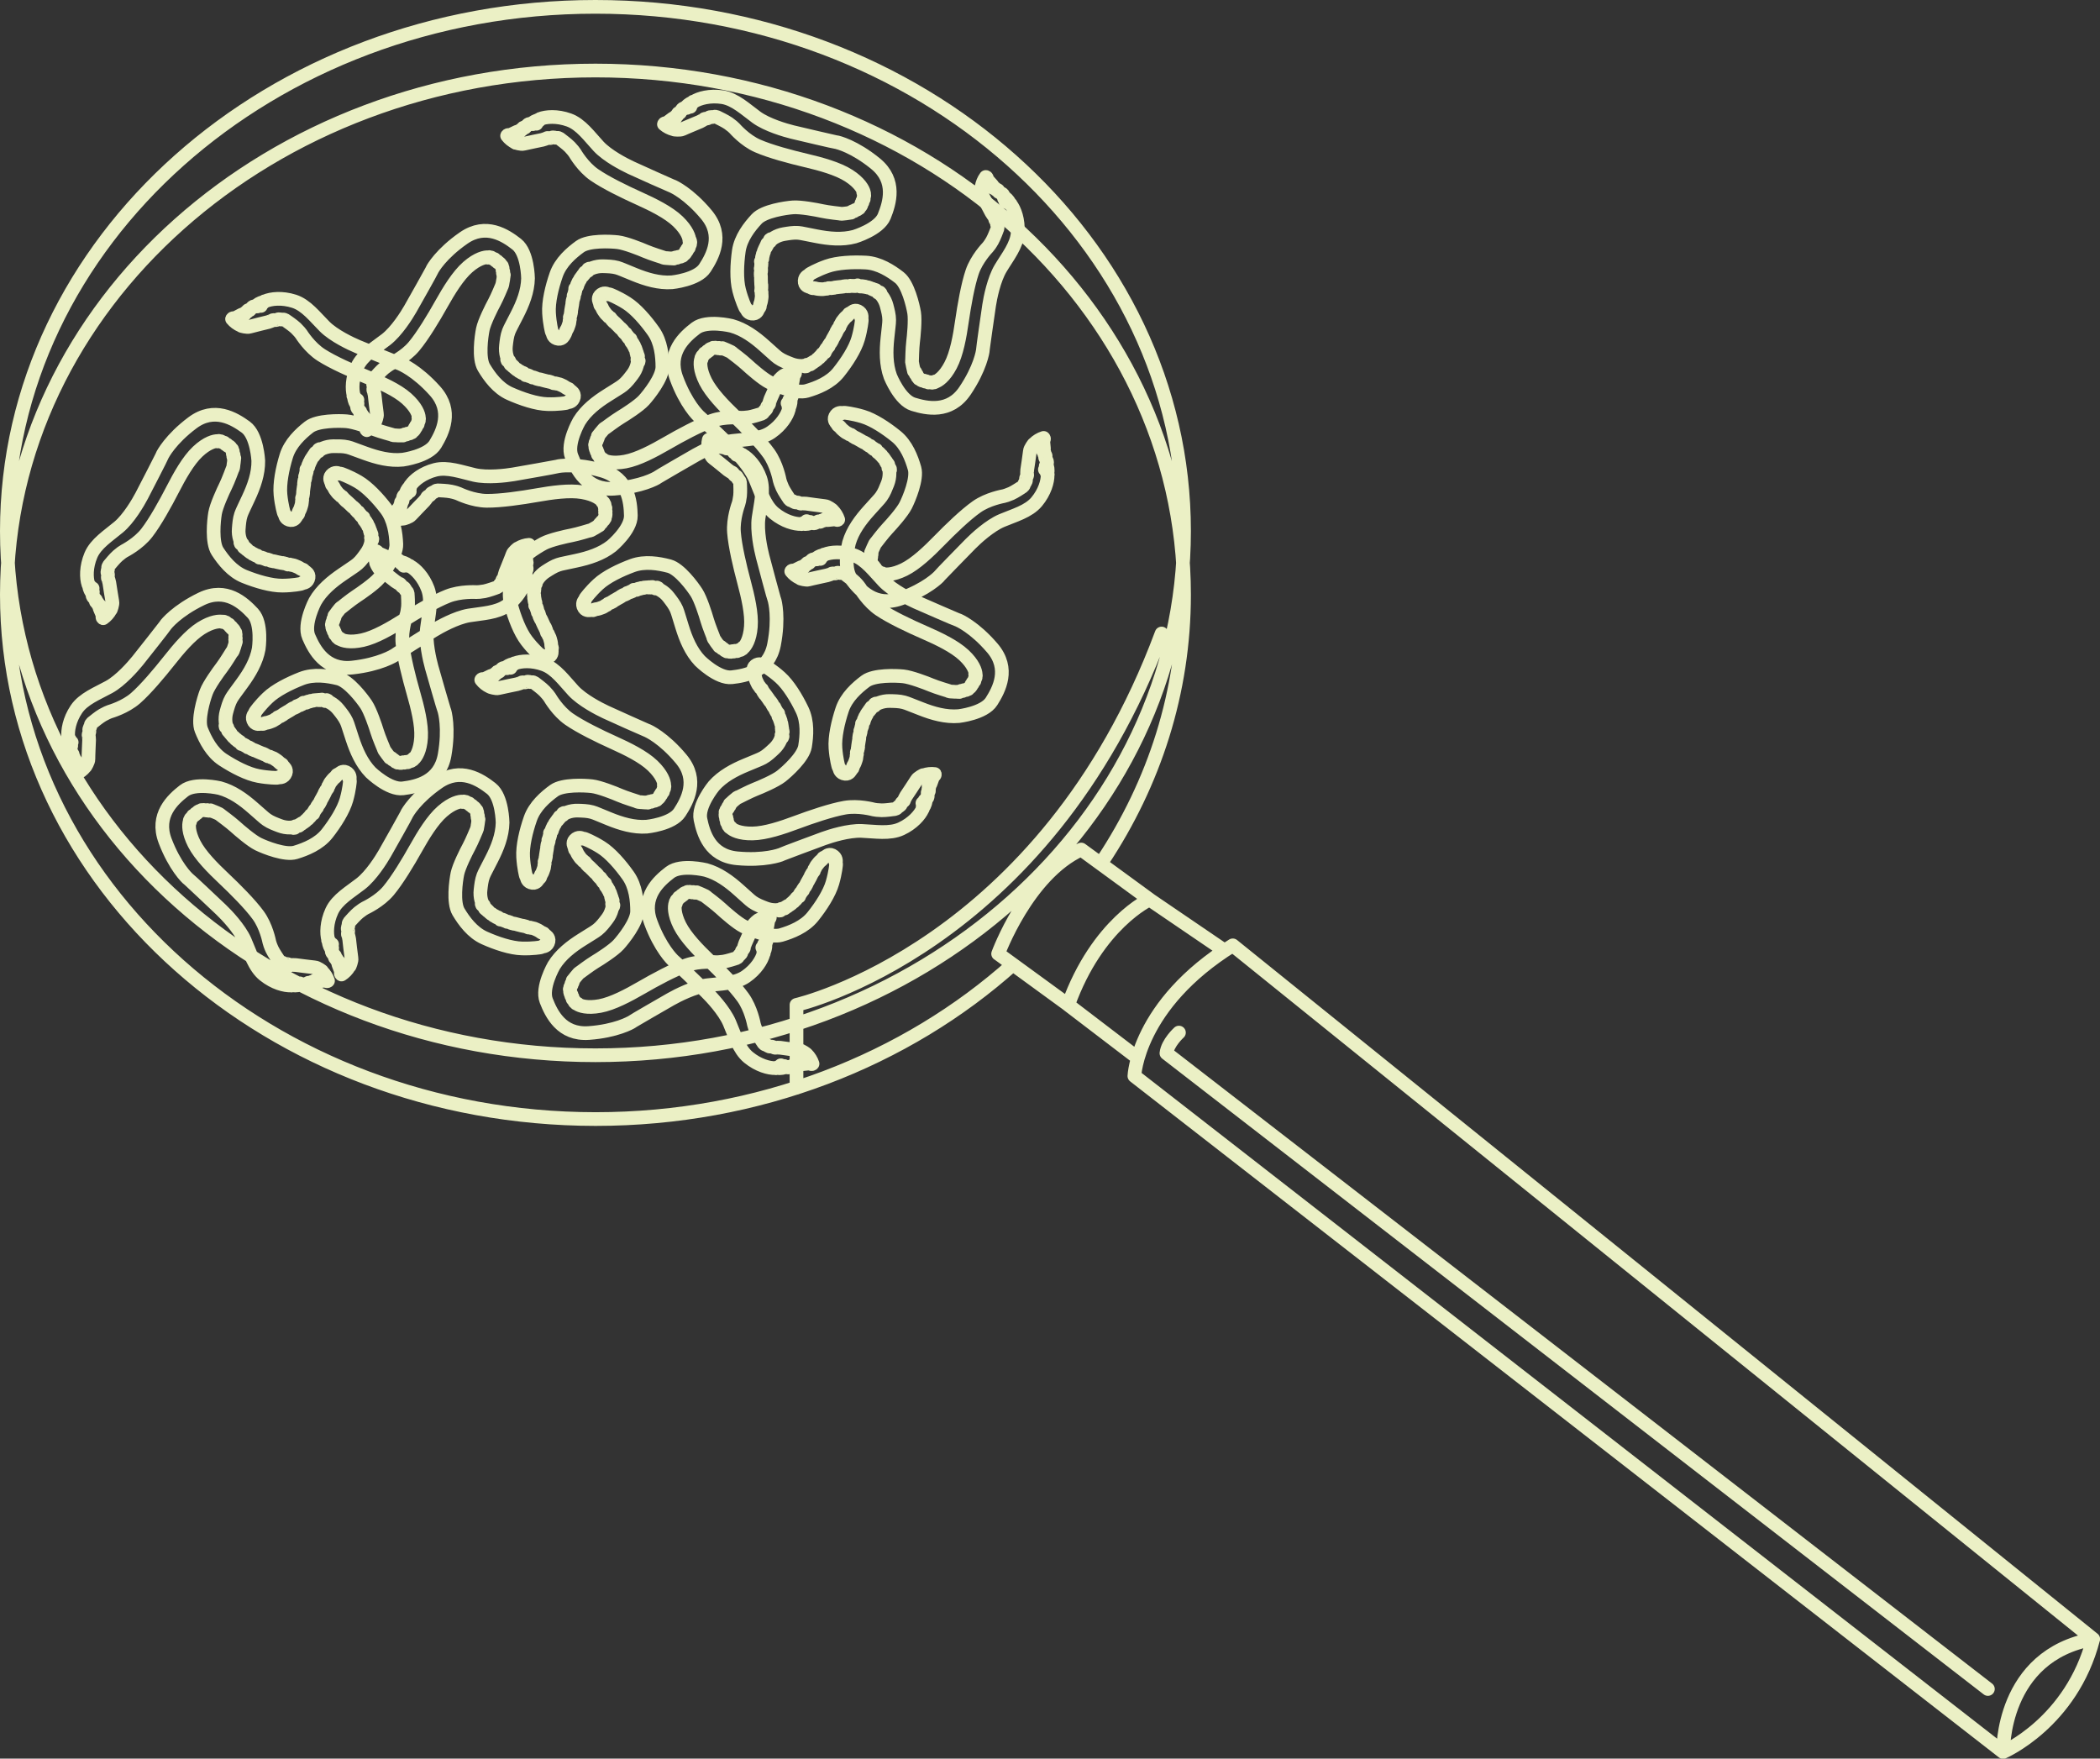
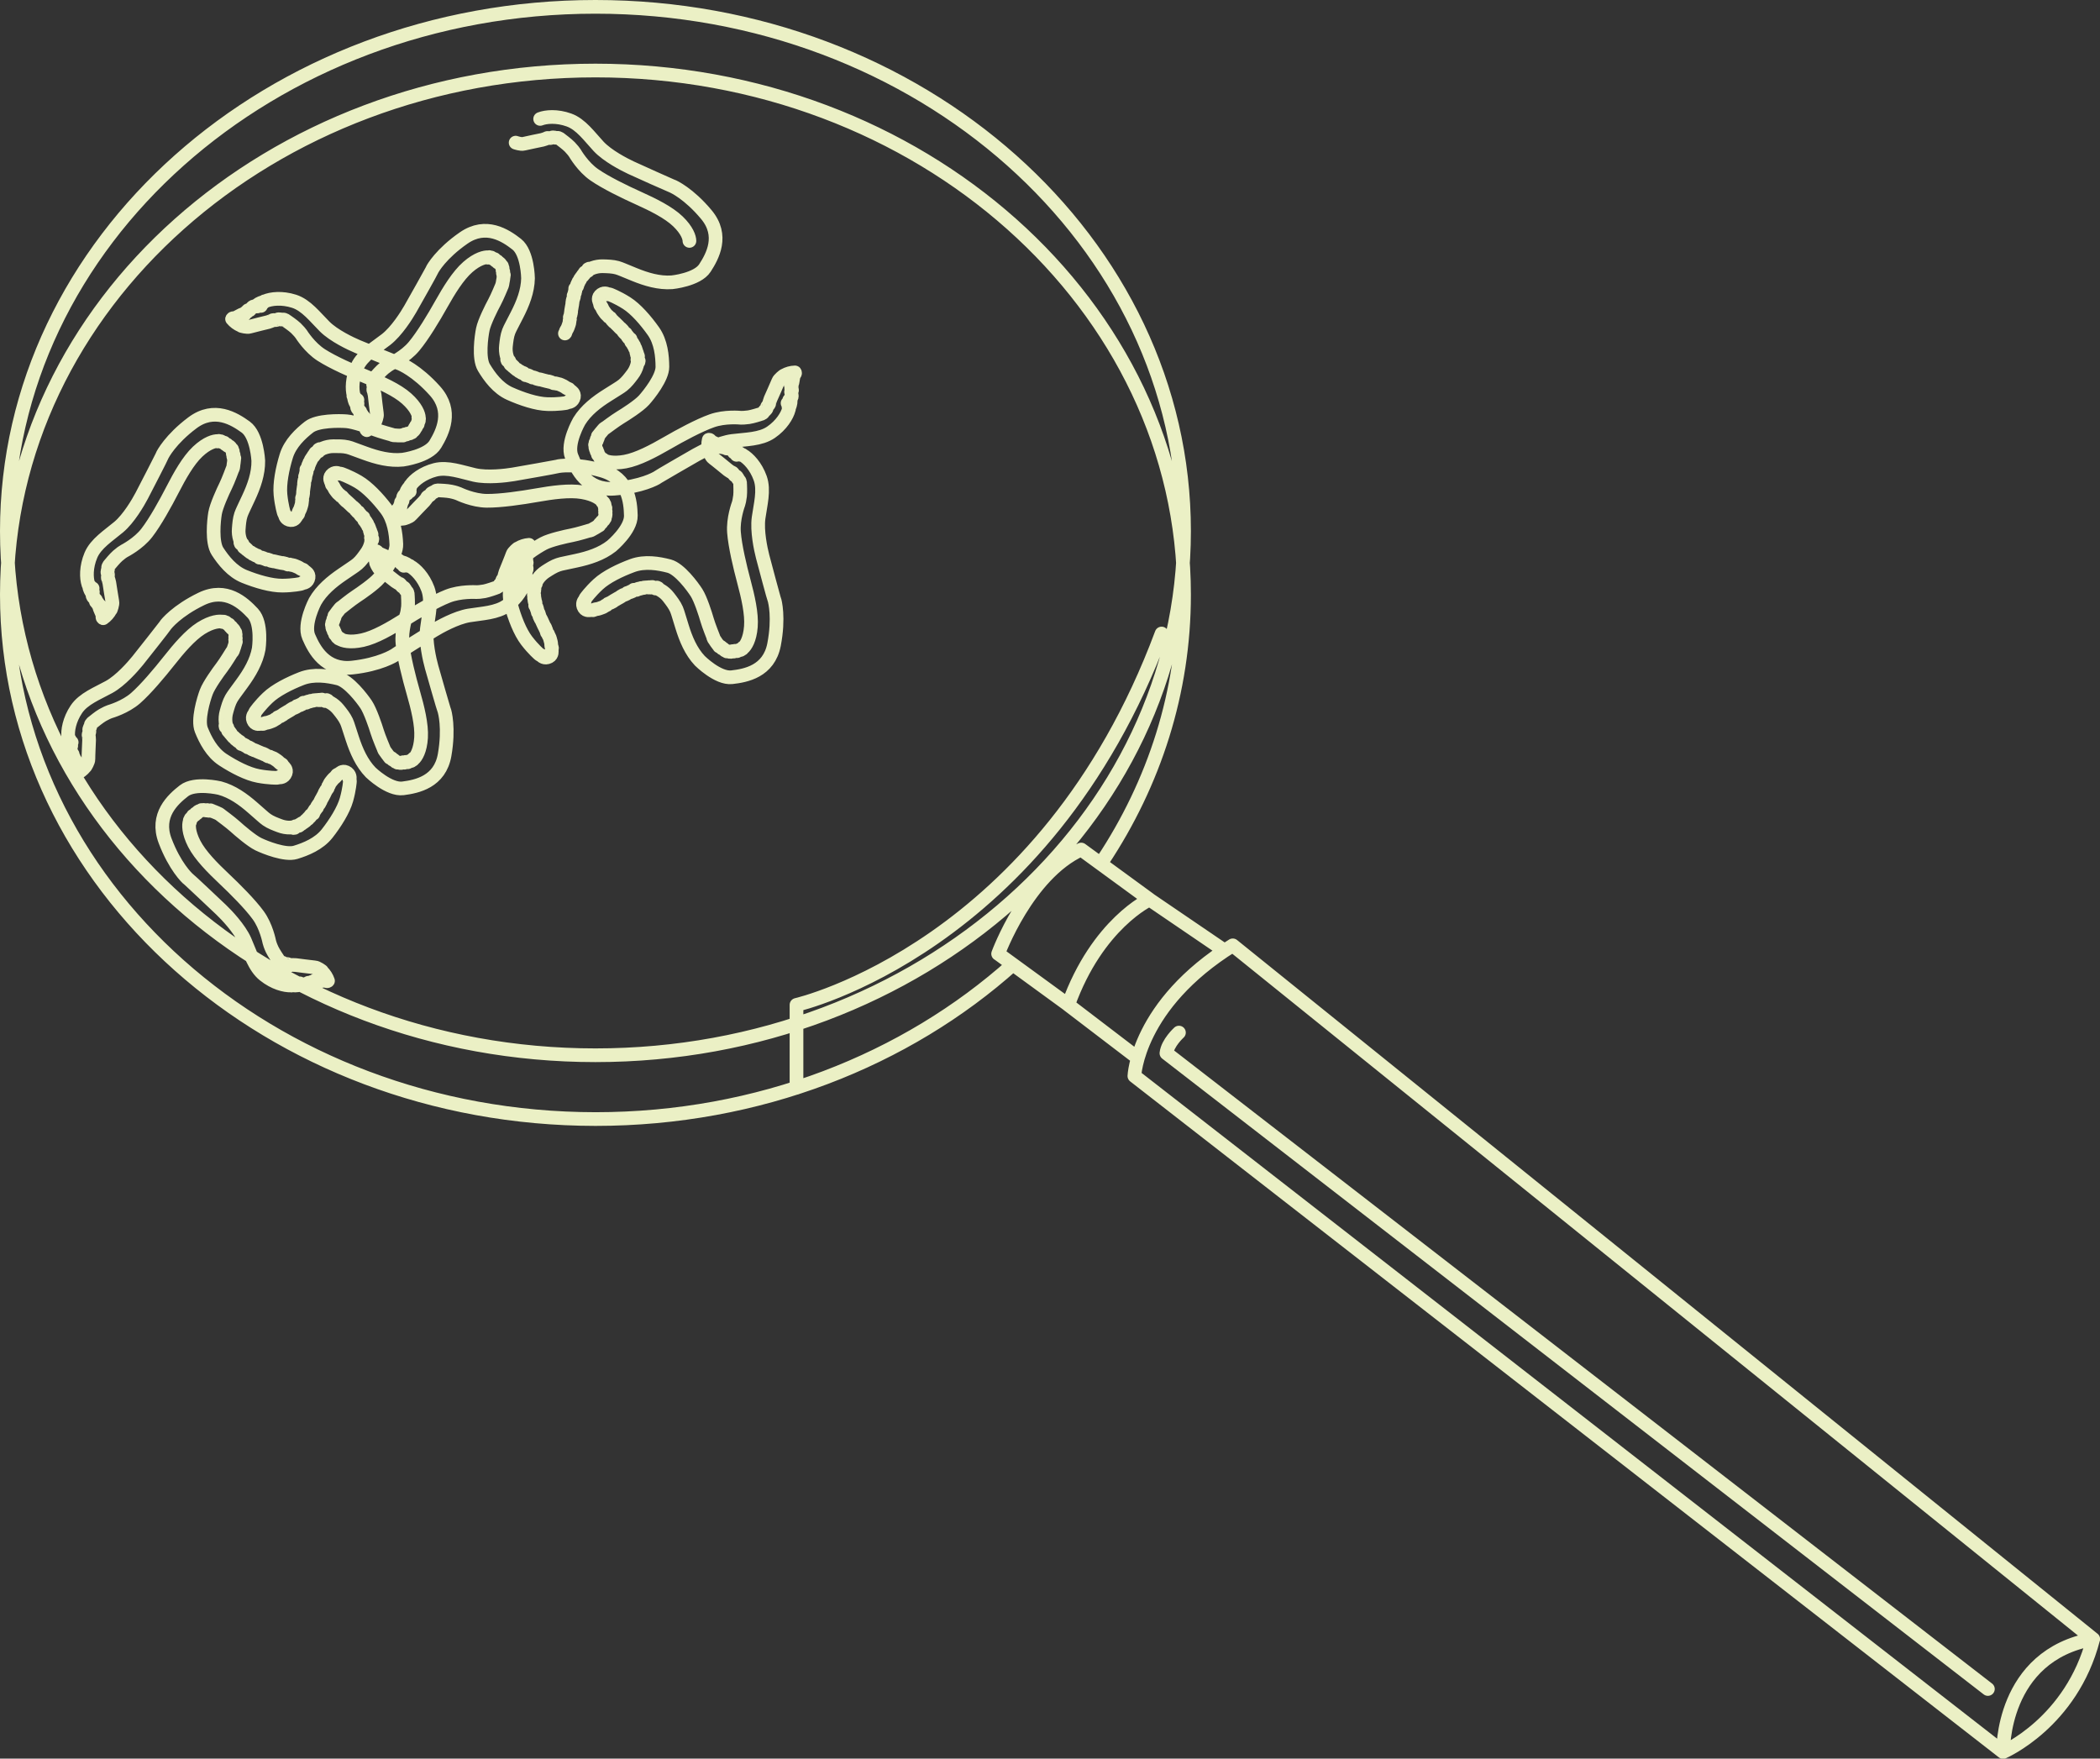
<svg xmlns="http://www.w3.org/2000/svg" id="Laag_1" viewBox="0 0 460.03 385.23">
  <rect x="0" y="0" width="460.03" height="385.23" fill="#333333" stroke="none" />
  <defs>
    <style>.cls-1{fill:none;stroke:#ebf0c5;stroke-linecap:round;stroke-linejoin:round;stroke-width:3px;}</style>
  </defs>
  <path class="cls-1" d="m112.96,31.25s1.17.41,1.75.25c.58-.16,3.91-.82,4.09-.87.18-.04.95-.29,1.04-.38.09-.09.59.1,1.01-.09s.76.08,1.17.03c.42-.05.86.38.86.38,0,0,1.35,1,1.94,1.61.59.61.97,1.12,1.09,1.31s1.78,3.06,4.25,4.78c2.47,1.72,6.63,3.75,9.74,5.15,3.11,1.4,6.55,3.1,8.6,5.07,2.05,1.97,2.53,3.57,2.53,4.28m-22.23,6.57c.08-.1.1-.26.05-.38.09.03.2-.02.23-.11.04.08.14.1.22.08s.15-.07.23-.11c.09-.05.19-.09.29-.13.72-.26,1.49-.39,2.26-.37,1.04.03,2.13.05,3.14.33.42.12.83.29,1.23.45.83.34,1.66.68,2.48,1.02,2.62,1.07,5.43,1.92,8.26,1.72,0,0,5.56-.55,7.23-3.13,1.67-2.58,4.16-7.09.32-11.7-3.84-4.61-7.23-6.17-7.51-6.25-.27-.08-7.52-3.34-9.01-4.03-1.49-.7-5.12-2.56-7.09-4.67-1.97-2.11-3.86-4.83-6.48-5.77-2.63-.95-5.04-.74-6.32-.24m7.6,37.84c.12-.06.15-.25.06-.34.11-.07.12-.25.02-.34.16-.08.27-.23.31-.4.14-.05.2-.27.09-.38.05.03.1-.05.1-.11,0-.06-.03-.13,0-.17.02-.02.05-.03.07-.04.14-.07.2-.24.15-.38.08-.09.16-.18.23-.27.07-.08.15-.2.1-.29.13-.18.26-.37.39-.55.03-.04.05-.08.09-.1.04-.03.09-.05.13-.09.04-.04.05-.11.01-.14.19-.02.35-.23.31-.42.08-.02.15-.11.14-.2.12.07.3-.02.32-.16.08-.03.15-.11.16-.2.12.04.26,0,.32-.12m-3.84,9.36c.04-.13.04-.26.01-.39.03-.16.05-.32.08-.48.03-.17.06-.35.09-.52.03-.22.07-.43.12-.65.02-.07.03-.15-.01-.21.11-.18.02-.42.1-.62.03-.08.08-.15.12-.22.06-.12.08-.26.06-.39.11-.06.11-.24,0-.3.11-.13.17-.3.16-.46.13-.09.17-.27.11-.41m-2.17,9.15c.16-.1.14-.32.2-.5.04-.12.11-.22.18-.32.22-.34.34-.73.47-1.11.08-.23.15-.46.16-.7,0-.07,0-.15.01-.22.02-.09.07-.18.08-.28.01-.13-.05-.25-.04-.37,0-.07.04-.14.06-.2.1-.25.16-.52.17-.79m48.57,14.85c-.04-.06-.12-.07-.18-.07m-.34,4.47c0-.1-.11-.15-.2-.18m.14,1.05c-.05-.21-.3-.32-.51-.36m-.7-6.1c.7-.39,1.5-.62,2.31-.64.12.16-.06.37-.17.54-.11.18-.15.39-.19.6-.05.31-.11.62-.16.93-.05.28-.12.6-.38.73.13.04.2.19.2.32,0,.14-.06.26-.11.39.25.16.24.6-.03.74.05.25.09.5.14.75.04.23.01.56-.22.58.13.05.03.24-.01.37-.03.1-.01.21,0,.31.01.24-.04.48-.1.71-.02.1-.04.19-.07.29-.03.15-.16.35-.3.27.09.12.13.28.1.43m-40.35,4.25c-.12.07-.21.18-.3.28-.07.08-.14.16-.21.24-.02.03-.05.06-.07.09-.09.11-.19.22-.28.33-.08.09-.15.18-.22.27-.07.09-.12.19-.21.26.02.13-.09.26-.22.27.01.14.03.27,0,.41-.03.13-.12.26-.25.29.02.09.03.18.02.27-.02.09-.07.18-.16.2,0,.11-.05.21-.13.28.06.16.01.34-.1.46.09.17.12.38.07.57.06.01.08.09.07.15,0,.06-.02.12,0,.17.02.03.05.05.08.07.16.1.24.34.13.49.08.05.16.1.21.18.05.08.06.19,0,.26.07.06.1.17.07.26.19.08.32.26.34.47.03-.04.11-.01.13.04.02.05,0,.11-.01.16.14.05.26.16.32.3.03-.02.07-.04.11-.04.05.05.09.1.13.16.03-.02.06-.03.09-.05m.43-6.82s2.25-1.69,3.34-2.35c1.1-.66,4.07-2.56,5.18-3.78,1.11-1.22,4.07-4.95,4.06-7.31-.01-2.36-.3-5.45-1.96-7.81-1.67-2.36-3.86-4.9-5.91-6.19-2.05-1.29-3.61-1.86-3.61-1.86,0,0-.36-.12-.53-.04l-.07-.09s-.83-.44-1.58.38c-.58.63-.1,1.45-.1,1.45m40.34,16.08s-1.01.72-1.22,1.28c-.21.56-1.61,3.66-1.68,3.83-.07.17-.32.94-.3,1.06.02.12-.42.42-.51.87-.09.46-.5.57-.71.94-.2.37-.81.48-.81.48,0,0-1.6.52-2.44.64-.84.12-1.48.13-1.7.12-.22-.02-3.53-.34-6.36.66-2.83,1-6.91,3.2-9.86,4.91-2.95,1.7-6.34,3.51-9.14,4.03-2.8.52-4.37-.03-4.95-.44m7.63-21.89c.04.13.15.23.28.26-.08.06-.1.17-.05.25-.08-.02-.16.05-.2.13-.03.08-.03.16-.04.25-.01.11-.04.21-.07.32-.2.74-.55,1.44-1.02,2.05-.63.83-1.28,1.7-2.1,2.35-.34.27-.71.51-1.08.74-.76.48-1.52.95-2.27,1.43-2.4,1.5-4.73,3.3-6.21,5.71,0,0-2.79,4.83-1.67,7.69,1.12,2.86,3.33,7.51,9.31,7.09,5.98-.43,9.23-2.27,9.45-2.45.22-.18,7.1-4.16,8.53-4.97,1.44-.81,5.07-2.67,7.93-3.04,2.87-.37,6.17-.32,8.47-1.9,2.3-1.58,3.54-3.66,3.89-4.99m-35.18-15.89c-.02.13.11.27.25.25,0,.13.14.24.26.21-.03.17.03.35.14.48-.04.15.1.31.25.29-.05.02-.02.11.03.14.05.03.12.05.14.11,0,.03,0,.06,0,.08-.02.15.08.31.23.34.03.11.06.23.08.34.03.11.07.23.18.25.08.21.15.42.22.64.02.04.03.09.03.13,0,.05,0,.11,0,.16,0,.05.06.11.11.09-.1.17-.02.42.16.49-.03.08,0,.18.08.23-.13.06-.16.25-.06.35-.02.09,0,.18.07.24-.1.07-.15.22-.09.33m-5.36-8.57c.08.1.19.19.31.24.12.11.23.23.35.35.13.12.25.25.38.37.16.16.31.31.46.48.05.05.1.11.17.11.08.19.33.26.44.44.05.07.07.16.11.23.06.12.16.22.29.27-.01.12.13.23.24.18.04.16.14.31.28.4,0,.15.12.3.27.33m-6.17-7.1c-.01.18.18.3.29.45.07.1.11.22.16.33.15.37.39.7.63,1.03.14.19.29.39.47.54.06.04.12.08.17.14.07.07.11.16.18.23.09.08.23.1.33.19.05.05.09.11.13.17.15.23.33.44.54.6m-54.52,22.01c.06.03.14,0,.2-.03m-1.99-4.02c.05.08.17.07.27.06m-.65-.83c.16.16.42.12.63.05m3.72,4.89c-.4.7-.98,1.29-1.66,1.73-.19-.08-.14-.35-.13-.55,0-.21-.07-.41-.14-.61-.11-.29-.22-.59-.33-.88-.1-.26-.2-.58-.05-.82-.13.03-.27-.06-.34-.18-.07-.12-.08-.26-.1-.39-.3,0-.51-.4-.35-.65-.17-.19-.33-.38-.5-.57-.15-.18-.3-.47-.11-.61-.14.02-.15-.19-.18-.33-.02-.1-.09-.18-.15-.27-.13-.2-.21-.43-.28-.66-.03-.1-.06-.19-.09-.29-.05-.15-.04-.38.12-.38-.14-.06-.26-.18-.31-.32m32.55-24.22c.07-.12.09-.26.11-.39.02-.1.04-.21.05-.31,0-.04.01-.07.02-.11.02-.14.05-.28.08-.43.02-.12.04-.23.05-.35,0-.11,0-.23.05-.34-.08-.1-.06-.27.05-.34-.08-.11-.16-.22-.2-.35-.04-.13-.02-.29.07-.38-.06-.07-.12-.14-.15-.22s-.03-.19.03-.25c-.06-.09-.07-.21-.03-.31-.13-.1-.19-.29-.14-.44-.17-.1-.3-.27-.35-.45-.06.02-.11-.04-.13-.09-.02-.05-.04-.12-.09-.15-.03-.02-.07-.01-.1-.02-.19,0-.38-.17-.36-.36-.09,0-.19,0-.27-.04-.08-.04-.15-.13-.13-.22-.09-.02-.17-.09-.19-.19-.2.03-.41-.06-.53-.23,0,.05-.09.07-.13.03-.04-.03-.06-.09-.07-.15-.15.03-.31,0-.42-.09-.02.04-.04.07-.07.1-.07-.01-.13-.04-.19-.07-.02.03-.04.06-.06.09m3.11,6.08s-1.07,2.6-1.68,3.72c-.61,1.12-2.2,4.28-2.53,5.89-.33,1.61-.98,6.33.23,8.36,1.21,2.02,3.03,4.53,5.67,5.72,2.64,1.18,5.82,2.25,8.24,2.31,2.42.07,4.05-.24,4.05-.24,0,0,.37-.08.48-.23l.11.04s.94-.05,1.17-1.14c.17-.84-.65-1.3-.65-1.3m-42.9,6.73s.51-1.13.4-1.72c-.11-.59-.48-3.97-.5-4.15-.03-.19-.21-.97-.28-1.07-.08-.1.15-.57,0-1.01-.16-.44.14-.75.13-1.17-.01-.42.46-.82.46-.82,0,0,1.11-1.26,1.77-1.79.66-.53,1.21-.87,1.4-.97.2-.1,3.21-1.5,5.14-3.81,1.93-2.31,4.32-6.28,5.98-9.25,1.67-2.97,3.67-6.25,5.81-8.12,2.14-1.87,3.77-2.2,4.49-2.15m4.59,22.72c-.1-.09-.25-.13-.37-.08.04-.09,0-.2-.09-.24.08-.03.11-.13.1-.21,0-.08-.05-.16-.09-.24-.04-.1-.08-.2-.1-.3-.2-.74-.26-1.52-.17-2.28.12-1.04.23-2.12.6-3.1.16-.41.36-.8.56-1.19.41-.8.82-1.59,1.23-2.39,1.3-2.52,2.39-5.25,2.44-8.08,0,0-.06-5.58-2.48-7.47-2.42-1.89-6.7-4.77-11.63-1.35-4.93,3.42-6.78,6.66-6.88,6.93-.1.27-3.98,7.2-4.81,8.63-.82,1.43-3,4.88-5.28,6.66-2.28,1.78-5.15,3.42-6.32,5.95-1.17,2.53-1.18,4.95-.8,6.28m38.37-4.26c-.05-.13-.24-.17-.34-.09-.06-.12-.24-.14-.33-.05-.06-.16-.2-.29-.37-.34-.04-.15-.25-.22-.37-.12.04-.05-.04-.11-.1-.1-.06,0-.13.02-.17-.02-.02-.02-.03-.05-.04-.08-.05-.14-.23-.22-.37-.18-.08-.08-.16-.17-.25-.25-.08-.08-.18-.16-.28-.12-.17-.14-.34-.29-.52-.43-.03-.03-.07-.06-.1-.1-.03-.04-.05-.1-.08-.14-.03-.04-.1-.06-.14-.02,0-.2-.2-.37-.39-.34-.02-.09-.1-.15-.18-.16.08-.12,0-.3-.13-.33-.03-.09-.1-.15-.19-.17.05-.11.01-.26-.09-.33m8.99,4.64c-.12-.05-.26-.07-.39-.05-.16-.04-.32-.08-.48-.12-.17-.04-.34-.09-.51-.13-.21-.05-.43-.11-.64-.18-.07-.02-.15-.05-.21,0-.17-.12-.42-.06-.61-.15-.08-.04-.14-.1-.21-.14-.11-.07-.25-.1-.39-.09-.05-.11-.23-.13-.3-.04-.12-.12-.28-.19-.45-.2-.08-.13-.25-.2-.4-.14m8.92,2.96c-.08-.16-.31-.17-.48-.24-.11-.05-.21-.13-.3-.2-.32-.24-.69-.41-1.06-.57-.22-.09-.44-.19-.68-.22-.07,0-.15-.01-.22-.03-.09-.03-.17-.09-.27-.1-.12-.02-.25.03-.38,0-.07-.01-.13-.05-.19-.08-.24-.12-.51-.21-.78-.24m36.55,13.66c-.06.02-.09.09-.12.16m4.23,1.48c-.09-.02-.17.07-.23.15m1.05.14c-.22,0-.38.2-.48.4m-6.07-.9c-.2-.78-.21-1.61-.02-2.4.19-.07.34.16.48.3.14.15.34.25.53.33.29.13.57.27.86.4.26.12.54.27.61.55.08-.11.23-.14.36-.11.13.04.24.12.34.21.22-.2.64-.07.7.22.25.02.5.04.76.06.23.02.54.13.5.36.08-.11.24.03.36.11.09.06.19.07.3.09.24.05.45.16.66.28.09.05.18.09.27.14.14.07.3.25.18.35.14-.06.31-.05.44.01m-6.35,40.07c.04.13.12.25.2.36.06.09.12.17.18.26.02.03.04.06.06.09.08.12.16.24.24.36.07.1.13.19.21.28.07.09.15.17.2.27.13.02.23.15.2.28.13.02.27.04.39.11.12.07.22.19.22.32.09,0,.18.01.26.05.08.04.15.11.16.2.1.03.19.1.24.2.16-.02.33.07.41.22.19-.04.4-.02.57.08.03-.05.1-.05.16-.03.06.02.11.06.17.04.03,0,.06-.04.09-.06.14-.13.39-.15.51,0,.07-.06.14-.13.23-.16s.2-.01.25.06c.08-.05.19-.05.27,0,.13-.16.34-.24.54-.21-.03-.05.02-.11.07-.12.05,0,.11.03.15.06.08-.13.22-.21.37-.23-.01-.04-.02-.08-.01-.12.06-.04.12-.07.19-.08,0-.03-.01-.07-.02-.1m-6.48-2.18s-1.05-2.61-1.4-3.84c-.35-1.23-1.42-4.59-2.31-5.98-.89-1.39-3.72-5.22-6-5.82-2.28-.6-5.34-1.12-8.05-.12-2.71,1-5.73,2.46-7.51,4.11-1.78,1.65-2.73,3-2.73,3,0,0-.21.32-.18.5l-.11.05s-.64.69-.04,1.63c.46.72,1.38.47,1.38.47m25.98-34.8s.43,1.17.92,1.51c.49.34,3.11,2.5,3.26,2.62.15.12.83.55.95.57.12.01.29.52.71.72s.42.63.72.93c.3.29.25.91.25.91,0,0,.08,1.67-.02,2.52-.1.84-.25,1.47-.32,1.67-.07.21-1.24,3.32-1.01,6.31.23,3,1.3,7.51,2.18,10.8.88,3.29,1.75,7.03,1.52,9.87-.22,2.83-1.16,4.21-1.71,4.67m-19.17-13.04c.13,0,.26-.08.32-.2.03.09.14.14.23.11-.04.08,0,.17.07.22.07.05.15.08.23.11.1.04.19.09.29.15.66.39,1.25.9,1.71,1.51.64.83,1.31,1.68,1.73,2.64.17.4.3.82.43,1.24.26.86.53,1.71.79,2.57.83,2.71,1.96,5.42,3.9,7.48,0,0,3.95,3.95,7,3.61,3.05-.34,8.12-1.27,9.26-7.16,1.13-5.89.19-9.51.08-9.77-.12-.26-2.18-7.93-2.59-9.53-.41-1.6-1.27-5.58-.88-8.45.39-2.86,1.29-6.04.36-8.68-.93-2.63-2.62-4.37-3.82-5.05m-24.46,29.86c.12.06.29-.04.3-.17.13.04.27-.07.27-.2.16.07.35.07.5-.01.13.08.33-.02.35-.17,0,.06.1.05.14,0,.04-.04.08-.1.14-.1.03,0,.05.02.08.03.14.06.32,0,.39-.13.12,0,.24,0,.35,0,.11,0,.24,0,.29-.11.22-.02.45-.03.67-.05.05,0,.09,0,.14,0,.05.01.1.04.15.04.05,0,.12-.03.12-.08.14.14.4.13.52-.03.07.05.18.04.24-.01.02.14.21.22.32.14.08.04.18.04.25,0,.04.12.17.2.3.17m-9.67,2.96c.12-.05.23-.13.31-.24.14-.08.28-.16.42-.24.15-.09.31-.18.46-.27.19-.11.38-.22.58-.32.06-.03.14-.07.15-.14.21-.03.34-.25.54-.32.08-.03.17-.03.25-.04.13-.03.25-.1.34-.21.11.05.25-.06.24-.18.17,0,.33-.06.46-.17.15.04.32-.04.39-.18m-8.45,4.12c.17.06.34-.09.51-.16.11-.04.24-.05.36-.07.4-.05.78-.19,1.16-.34.22-.08.45-.17.64-.32.06-.04.11-.09.18-.13.09-.04.19-.06.27-.11.1-.07.16-.2.27-.27.06-.04.13-.06.19-.08.26-.08.51-.21.72-.37m-47.06-19.94c.02.07.08.1.15.13m1.85-4.09c-.03.09.05.18.13.24m.23-1.03c-.02.22.17.4.36.52m-1.43,5.97c-.8.13-1.62.06-2.39-.19-.05-.2.18-.33.34-.45.17-.13.27-.32.38-.5.16-.27.31-.54.47-.82.14-.25.32-.52.6-.56-.11-.08-.12-.24-.08-.37.05-.13.15-.23.24-.32-.18-.23-.02-.64.28-.68.04-.25.08-.5.13-.75.04-.23.18-.53.4-.47-.1-.09.06-.23.14-.34.06-.08.08-.19.12-.29.07-.23.2-.44.33-.64.05-.08.11-.17.16-.25.08-.13.27-.27.37-.15-.05-.15-.03-.31.05-.44m39.36,9.83c.14-.03.26-.09.38-.16.09-.05.18-.1.28-.16.03-.02.07-.04.1-.06.13-.07.25-.14.38-.21.1-.06.2-.12.3-.18.09-.06.18-.14.29-.17.03-.13.17-.21.3-.18.03-.13.07-.27.14-.38.08-.11.21-.2.34-.19.01-.09.03-.18.07-.26.04-.08.13-.14.22-.14.04-.1.12-.18.22-.22,0-.16.1-.33.25-.39-.03-.19.02-.4.13-.56-.05-.03-.04-.11-.01-.16.03-.05.07-.11.05-.16,0-.03-.03-.06-.05-.09-.11-.15-.11-.4.05-.51-.06-.07-.12-.15-.14-.24-.02-.09,0-.2.08-.24-.04-.08-.03-.19.02-.27-.15-.14-.21-.36-.16-.56-.05.03-.11-.03-.11-.08s.03-.1.07-.15c-.12-.09-.19-.24-.2-.39-.04.01-.08.01-.12,0-.03-.06-.05-.13-.06-.19-.03,0-.07,0-.1.01m-2.74,6.26s-2.69.82-3.95,1.06c-1.26.24-4.7,1.01-6.16,1.78s-5.52,3.25-6.32,5.47c-.8,2.22-1.58,5.22-.83,8.01.76,2.79,1.95,5.92,3.43,7.84,1.48,1.92,2.75,2.99,2.75,2.99,0,0,.3.24.48.22l.04.11s.63.7,1.62.18c.76-.4.59-1.33.59-1.33m-32.39-28.93s1.2-.32,1.58-.78c.39-.46,2.77-2.88,2.89-3.02.13-.14.62-.77.65-.9.02-.12.54-.25.78-.65.24-.4.67-.36.98-.64.32-.27.93-.17.93-.17,0,0,1.68.06,2.51.24.83.17,1.44.38,1.64.47.2.09,3.19,1.53,6.2,1.56,3.01.03,7.59-.64,10.95-1.23,3.36-.59,7.16-1.13,9.96-.65,2.81.47,4.1,1.52,4.5,2.11m-14.67,17.95c0-.13-.06-.27-.17-.34.09-.02.15-.13.13-.22.07.04.17,0,.23-.05.06-.06.09-.14.13-.22.05-.1.11-.19.17-.27.45-.62,1.01-1.16,1.66-1.58.88-.56,1.79-1.16,2.78-1.49.41-.14.84-.23,1.27-.32.87-.19,1.75-.37,2.62-.56,2.77-.59,5.57-1.48,7.79-3.23,0,0,4.28-3.58,4.21-6.66-.07-3.07-.56-8.2-6.32-9.85-5.77-1.65-9.45-1.03-9.72-.93-.27.09-8.09,1.48-9.72,1.75-1.62.27-5.67.77-8.49.13-2.82-.64-5.9-1.81-8.61-1.12-2.71.7-4.58,2.22-5.36,3.36m27.6,26.98c.07-.12-.01-.29-.15-.32.05-.12-.05-.28-.18-.29.09-.15.1-.34.03-.5.09-.12.01-.33-.14-.36.06,0,.06-.1.02-.14s-.1-.09-.09-.15c0-.03.02-.05.04-.08.08-.13.03-.32-.1-.4.01-.12.03-.24.04-.35.01-.11.01-.24-.08-.3,0-.23,0-.45,0-.67,0-.05,0-.09.01-.14.02-.05.05-.1.06-.15,0-.05-.02-.12-.07-.12.15-.12.16-.38.02-.52.06-.07.06-.17,0-.24.14-.01.23-.19.17-.31.05-.07.06-.17.02-.25.12-.03.21-.16.2-.28m2.1,9.89c-.04-.12-.11-.24-.21-.33-.07-.15-.14-.3-.21-.44-.08-.16-.15-.32-.22-.48-.09-.2-.19-.4-.27-.6-.02-.07-.06-.14-.13-.16,0-.21-.22-.36-.27-.56-.02-.08-.01-.17-.02-.25-.02-.13-.08-.26-.17-.35.06-.11-.04-.26-.16-.25.02-.17-.03-.34-.13-.47.06-.14,0-.32-.14-.4m3.36,8.78c.07-.17-.06-.35-.12-.52-.03-.12-.03-.24-.03-.36-.01-.4-.13-.79-.24-1.18-.07-.23-.13-.46-.26-.67-.04-.06-.08-.12-.11-.19-.04-.09-.04-.19-.09-.28-.06-.11-.18-.18-.24-.29-.03-.06-.05-.13-.06-.2-.06-.27-.16-.52-.3-.75M52.6,69.14c-.02.07.02.13.06.19m3.74-2.47c-.07.06-.05.18-.02.27m.74-.75c-.14.17-.07.43.03.63m-4.39,4.29c-.74-.32-1.41-.81-1.92-1.43.06-.2.33-.18.53-.2.21-.02.4-.12.58-.22.28-.15.56-.29.83-.44.25-.13.55-.27.81-.15-.04-.13.03-.27.14-.36.11-.08.24-.11.38-.15-.03-.3.33-.55.6-.43.17-.19.34-.38.51-.56.16-.17.43-.35.59-.18-.04-.13.17-.17.3-.22.1-.04.17-.11.25-.18.18-.16.4-.26.62-.36.09-.04.18-.08.27-.13.14-.07.38-.08.39.07.04-.15.14-.28.28-.35m28.08,29.29c.13.05.27.06.4.06h.32s.08.02.11.02c.14,0,.29.01.43.02.12,0,.23.01.35,0,.11,0,.23-.02.34,0,.09-.09.26-.09.35,0,.1-.09.2-.19.32-.24.12-.06.28-.06.39.02.06-.07.12-.14.2-.18.08-.04.18-.05.26,0,.09-.07.2-.09.31-.07.09-.14.26-.22.42-.2.08-.18.23-.33.41-.4-.03-.05.02-.11.08-.14.05-.03.11-.06.13-.11.01-.03,0-.07,0-.11-.01-.19.12-.4.31-.4,0-.09-.02-.19.01-.27.03-.09.11-.16.2-.16,0-.09.07-.18.16-.21-.05-.2.01-.42.16-.56-.06,0-.08-.08-.05-.13.03-.05.08-.07.14-.09-.05-.14-.04-.31.04-.43-.04-.01-.08-.03-.1-.06,0-.07.02-.14.05-.2-.03-.02-.06-.03-.09-.04m-5.65,3.84s-2.71-.74-3.9-1.2c-1.19-.47-4.52-1.65-6.16-1.78-1.64-.13-6.4-.19-8.26,1.27-1.86,1.45-4.12,3.57-4.97,6.34-.85,2.76-1.5,6.05-1.27,8.46.24,2.41.74,3.99.74,3.99,0,0,.13.36.29.45l-.03.12s.16.93,1.27,1.02c.85.07,1.21-.81,1.21-.81m-12.01-41.73s1.19.36,1.76.18c.57-.18,3.88-.97,4.06-1.02.18-.05.94-.32,1.02-.41.09-.09.59.08,1.01-.13.42-.21.76.05,1.17-.02.41-.06.88.35.88.35,0,0,1.38.94,2,1.53.61.59,1.01,1.09,1.14,1.27.12.18,1.89,3,4.42,4.62,2.53,1.63,6.77,3.5,9.92,4.79,3.15,1.29,6.66,2.86,8.78,4.75,2.12,1.89,2.66,3.47,2.69,4.19m-21.97,7.38c.08-.11.09-.26.03-.38.09.03.2-.03.23-.12.04.07.14.1.22.08.08-.02.15-.07.22-.12.09-.06.19-.1.29-.14.71-.29,1.47-.45,2.24-.45,1.04,0,2.13-.03,3.15.21.42.1.84.25,1.25.41.84.31,1.68.62,2.52.92,2.66.97,5.5,1.72,8.32,1.41,0,0,5.53-.75,7.11-3.39,1.58-2.64,3.9-7.24-.11-11.7-4.01-4.47-7.46-5.9-7.73-5.97-.28-.07-7.64-3.06-9.16-3.7-1.52-.64-5.21-2.37-7.26-4.41-2.05-2.04-4.03-4.68-6.69-5.53-2.66-.85-5.06-.56-6.33-.01m8.99,37.54c.12-.06.14-.25.04-.35.11-.08.11-.26,0-.34.15-.08.26-.24.29-.41.14-.06.19-.27.08-.38.05.03.1-.05.09-.11,0-.06-.04-.13,0-.17.02-.02.05-.03.07-.05.13-.07.19-.25.13-.39.07-.09.15-.18.22-.28.07-.08.14-.2.08-.29.12-.19.24-.38.37-.57.03-.04.05-.08.09-.11.04-.03.09-.06.13-.1.04-.04.05-.11,0-.14.19-.02.34-.24.29-.43.08-.03.14-.12.14-.2.12.06.3-.03.31-.17.08-.04.14-.12.15-.21.12.04.26-.02.32-.13m-3.49,9.49c.03-.13.03-.26,0-.39.02-.16.04-.32.06-.49.02-.18.04-.35.07-.53.03-.22.05-.44.1-.65.01-.07.03-.15-.02-.2.1-.18,0-.42.07-.62.03-.08.08-.15.12-.23.06-.12.07-.26.04-.39.1-.06.1-.24,0-.3.1-.13.16-.3.14-.47.12-.09.16-.28.09-.41m-1.83,9.22c.15-.1.13-.33.18-.51.03-.12.1-.22.16-.33.2-.35.32-.74.43-1.13.07-.23.13-.47.14-.71,0-.07,0-.15,0-.22.02-.1.07-.18.07-.28,0-.13-.06-.25-.05-.37,0-.07.03-.14.06-.2.09-.26.14-.53.15-.8m49.08,13.05c-.04-.05-.12-.06-.19-.07m-.17,4.48c0-.1-.11-.15-.21-.18m.18,1.04c-.06-.21-.31-.31-.53-.34m-.93-6.07c.69-.42,1.48-.67,2.28-.73.13.16-.05.37-.15.55-.1.18-.14.4-.16.6-.04.31-.08.62-.13.94-.04.28-.1.6-.35.74.13.04.21.18.21.32,0,.14-.05.27-.1.39.26.15.26.59,0,.74.05.25.11.49.16.74.05.23.04.56-.2.59.13.05.04.24,0,.37-.03.1,0,.21,0,.31.02.24-.02.48-.07.72-.02.1-.04.2-.06.29-.03.15-.15.35-.28.28.1.12.14.28.12.43m-40.16,5.73c-.11.08-.2.18-.29.29-.07.08-.13.16-.2.25-.02.03-.05.06-.07.09-.09.11-.18.23-.27.34-.07.09-.15.18-.21.28-.06.09-.12.2-.2.27.02.13-.08.26-.21.28.02.14.04.27.01.41-.03.13-.11.26-.24.3.02.09.04.18.03.27-.01.09-.06.18-.15.21,0,.11-.04.22-.12.29.06.15.03.34-.09.46.1.17.13.37.09.57.06,0,.08.08.07.14s-.02.12.01.17c.02.03.05.05.08.07.16.1.26.33.15.49.08.05.16.09.22.17.05.08.07.18.01.26.07.06.1.16.08.25.19.07.33.25.36.45.03-.04.11-.02.13.03s0,.11,0,.16c.14.04.27.15.33.29.03-.02.07-.04.11-.05.05.04.1.1.13.16.03-.02.06-.03.09-.05m.17-6.83s2.18-1.77,3.26-2.47c1.07-.7,3.97-2.71,5.04-3.97,1.06-1.26,3.89-5.09,3.79-7.45-.1-2.36-.5-5.43-2.25-7.73-1.75-2.3-4.04-4.75-6.13-5.97-2.1-1.21-3.68-1.73-3.68-1.73,0,0-.36-.11-.53-.02l-.08-.09s-.85-.41-1.57.44c-.55.65-.05,1.45-.05,1.45m40.9,14.58s-.99.75-1.17,1.32c-.18.57-1.47,3.71-1.54,3.89-.07.18-.28.95-.26,1.07.02.12-.41.43-.48.89-.07.46-.48.59-.67.96-.19.37-.79.51-.79.51,0,0-1.58.57-2.41.73-.84.15-1.48.19-1.7.18-.22,0-3.54-.21-6.33.89s-6.79,3.45-9.68,5.27c-2.89,1.81-6.21,3.74-8.98,4.36-2.78.62-4.37.13-4.97-.26m6.82-22.16c.04.13.16.23.29.25-.07.06-.09.17-.04.25-.08-.01-.16.06-.19.14-.03.08-.03.16-.03.25,0,.11-.03.21-.05.32-.18.75-.5,1.46-.94,2.08-.6.85-1.22,1.75-2.01,2.43-.33.29-.7.53-1.06.78-.74.5-1.48,1.01-2.22,1.51-2.34,1.59-4.6,3.47-6,5.93,0,0-2.61,4.93-1.39,7.75,1.22,2.82,3.61,7.39,9.57,6.74,5.96-.65,9.14-2.61,9.36-2.8.22-.19,6.94-4.42,8.34-5.28,1.41-.86,4.97-2.85,7.82-3.33,2.85-.47,6.15-.55,8.4-2.21,2.24-1.67,3.41-3.79,3.7-5.13m-35.74-14.58c-.02.13.12.26.26.24,0,.13.15.24.27.2-.02.17.04.35.16.48-.04.15.11.31.26.28-.05.03-.02.11.04.14s.12.05.14.1c0,.03,0,.06,0,.08-.02.15.09.3.24.33.03.11.06.23.09.34.03.1.08.23.19.24.08.21.16.42.25.63.02.04.03.09.04.13,0,.05,0,.11,0,.16.01.05.06.1.11.09-.09.17,0,.42.18.49-.03.08.01.18.08.23-.12.06-.15.26-.04.35-.02.09.01.18.08.24-.1.07-.14.23-.08.34m-5.68-8.37c.08.1.19.18.32.23.12.11.24.22.36.33.13.12.26.24.39.36.16.15.32.3.47.46.05.05.11.11.18.1.09.19.34.25.46.42.05.07.08.15.12.23.07.12.17.21.3.26,0,.12.14.23.25.17.05.16.16.3.3.39,0,.15.13.3.28.32m-6.43-6.86c0,.18.19.3.31.44.08.1.12.21.17.32.16.37.41.69.66,1,.15.19.3.38.49.52.06.04.12.08.17.13.07.07.11.16.19.22.1.08.24.09.33.17.05.04.09.1.13.16.15.23.35.42.57.58m-53.67,24.01c.06.03.13,0,.19-.04m-2.14-3.94c.06.08.17.07.27.05m-.68-.8c.16.15.42.11.63.03m3.89,4.75c-.38.71-.93,1.33-1.59,1.79-.19-.07-.15-.34-.15-.55,0-.21-.08-.41-.17-.6-.12-.29-.24-.58-.37-.87-.11-.26-.22-.57-.08-.81-.13.03-.27-.05-.34-.16-.07-.11-.09-.25-.11-.39-.3,0-.52-.38-.37-.63-.17-.19-.35-.37-.52-.56-.16-.17-.31-.46-.13-.6-.14.03-.15-.19-.19-.32-.03-.1-.1-.18-.16-.26-.14-.2-.22-.43-.31-.65-.03-.09-.07-.19-.1-.28-.05-.15-.05-.38.1-.38-.14-.05-.26-.17-.32-.31m31.63-25.4c.06-.12.08-.26.1-.4.01-.11.03-.21.04-.32v-.11c.03-.14.05-.29.07-.43.02-.12.03-.23.04-.35,0-.11,0-.23.04-.34-.08-.1-.07-.26.04-.34-.09-.11-.17-.22-.22-.34-.04-.13-.03-.28.06-.39-.06-.06-.13-.13-.16-.21-.04-.08-.04-.19.02-.26-.06-.09-.08-.21-.04-.31-.13-.1-.2-.28-.16-.44-.17-.09-.3-.25-.37-.44-.06.02-.11-.03-.14-.09-.03-.05-.05-.12-.1-.14-.03-.01-.07-.01-.11-.01-.19,0-.39-.15-.38-.34-.09,0-.19,0-.27-.03-.08-.04-.15-.12-.14-.21-.09-.02-.17-.09-.2-.18-.2.03-.41-.05-.54-.21,0,.05-.09.07-.13.04-.05-.03-.06-.09-.08-.14-.15.04-.31,0-.43-.08-.01.04-.04.07-.07.1-.07-.01-.13-.03-.19-.07-.02.03-.03.06-.05.09m3.33,5.97s-.97,2.64-1.54,3.78c-.57,1.15-2.04,4.36-2.31,5.98-.27,1.62-.75,6.36.54,8.34,1.29,1.98,3.2,4.42,5.88,5.5,2.68,1.08,5.9,2.03,8.32,2.01,2.42-.02,4.04-.39,4.04-.39,0,0,.37-.09.47-.25l.11.04s.94-.08,1.12-1.18c.14-.84-.7-1.28-.7-1.28m-42.62,8.31s.47-1.15.34-1.73c-.13-.58-.62-3.95-.66-4.13-.03-.19-.24-.96-.32-1.06-.08-.09.13-.58-.04-1.01-.17-.43.11-.75.09-1.17-.03-.42.42-.84.42-.84,0,0,1.06-1.3,1.7-1.85.64-.56,1.17-.92,1.37-1.02.19-.11,3.15-1.62,4.99-4,1.84-2.38,4.08-6.43,5.64-9.46,1.56-3.03,3.43-6.38,5.5-8.33,2.07-1.95,3.69-2.34,4.4-2.31m5.43,22.54c-.1-.09-.25-.12-.38-.07.03-.09,0-.2-.09-.24.08-.03.11-.13.1-.21-.01-.08-.06-.16-.1-.23-.05-.1-.08-.2-.11-.3-.23-.73-.32-1.51-.25-2.27.08-1.04.16-2.13.49-3.12.14-.41.33-.81.51-1.21.38-.81.76-1.62,1.14-2.43,1.2-2.56,2.19-5.33,2.14-8.16,0,0-.27-5.58-2.76-7.38-2.49-1.8-6.87-4.52-11.67-.92-4.8,3.6-6.53,6.91-6.62,7.18-.09.27-3.72,7.34-4.49,8.8-.77,1.46-2.82,4.99-5.03,6.85-2.21,1.86-5.02,3.61-6.1,6.18-1.08,2.58-1,4.99-.57,6.3m38.18-5.67c-.05-.13-.24-.17-.34-.08-.07-.11-.25-.13-.34-.03-.07-.16-.21-.28-.38-.33-.04-.15-.26-.21-.37-.11.03-.05-.04-.1-.1-.1-.06,0-.13.02-.17-.02-.02-.02-.03-.05-.04-.07-.06-.14-.24-.22-.38-.16-.09-.08-.17-.16-.26-.25-.08-.08-.19-.16-.29-.11-.18-.14-.35-.28-.53-.41-.04-.03-.07-.06-.1-.09-.03-.04-.05-.09-.08-.13-.04-.04-.1-.06-.14-.02,0-.19-.21-.36-.4-.33-.02-.08-.1-.15-.19-.15.07-.12,0-.3-.14-.32-.03-.08-.11-.15-.19-.17.05-.11,0-.26-.1-.33m9.15,4.31c-.12-.05-.26-.06-.39-.03-.16-.03-.32-.07-.48-.1-.17-.04-.35-.08-.52-.11-.22-.05-.43-.09-.64-.16-.07-.02-.15-.04-.21,0-.17-.12-.42-.04-.61-.13-.08-.03-.14-.09-.22-.14-.12-.07-.25-.09-.39-.08-.05-.11-.23-.12-.3-.02-.12-.12-.29-.18-.45-.18-.08-.13-.26-.19-.4-.13m9.03,2.63c-.09-.16-.32-.16-.49-.22-.11-.04-.21-.12-.31-.19-.33-.23-.71-.38-1.08-.53-.22-.09-.45-.17-.69-.2-.07,0-.15,0-.22-.03-.09-.02-.18-.08-.27-.09-.13-.02-.25.04-.38.02-.07,0-.13-.04-.2-.07-.25-.12-.51-.19-.78-.21m-45.64,44.16c.06.04.13.02.2,0m-1.34-4.28c.04.09.16.1.25.1m-.51-.92c.13.18.39.19.61.15m2.91,5.41c-.51.63-1.17,1.13-1.91,1.45-.17-.11-.08-.37-.04-.57.04-.21,0-.42-.05-.62-.06-.31-.13-.62-.19-.92-.06-.28-.1-.6.08-.81-.13,0-.25-.1-.3-.23-.05-.13-.04-.27-.04-.4-.29-.05-.44-.47-.25-.69-.13-.22-.27-.43-.4-.65-.12-.2-.22-.51-.01-.62-.14,0-.11-.21-.12-.35,0-.1-.06-.2-.1-.29-.1-.22-.14-.46-.17-.7-.02-.1-.03-.2-.05-.3-.02-.16.02-.39.18-.36-.13-.08-.23-.22-.25-.37m35.93-18.84c.08-.11.13-.24.17-.37.03-.1.07-.2.1-.3.01-.04.02-.07.04-.11.05-.14.09-.27.14-.41.04-.11.08-.22.1-.34.03-.11.05-.23.1-.32-.06-.11-.01-.27.1-.33-.06-.12-.13-.24-.15-.38-.02-.13.02-.29.13-.37-.05-.08-.1-.15-.12-.24s0-.19.07-.25c-.04-.1-.03-.22.02-.31-.11-.12-.14-.31-.07-.46-.15-.13-.25-.31-.28-.5-.06,0-.1-.05-.12-.11-.01-.06-.02-.12-.07-.16-.03-.02-.07-.02-.1-.03-.19-.04-.35-.23-.3-.41-.09-.02-.18-.03-.26-.09-.08-.05-.13-.15-.1-.24-.09-.03-.15-.12-.16-.21-.2,0-.4-.13-.49-.31-.02.05-.1.05-.14.01-.04-.04-.04-.1-.05-.16-.15,0-.3-.05-.41-.16-.02.03-.05.06-.09.08-.06-.02-.12-.06-.18-.1-.02.03-.05.05-.07.08m2.12,6.5s-1.46,2.4-2.24,3.42c-.78,1.02-2.84,3.88-3.42,5.43-.58,1.54-1.96,6.1-1.08,8.29.88,2.19,2.29,4.95,4.71,6.53,2.42,1.58,5.4,3.13,7.78,3.57,2.38.44,4.04.4,4.04.4,0,0,.38-.02.51-.16l.1.06s.94.1,1.33-.94c.3-.8-.44-1.39-.44-1.39m-43.43-.04s.68-1.04.66-1.63.15-3.99.15-4.18c0-.19-.05-.99-.11-1.1-.06-.11.24-.54.15-1-.09-.46.26-.72.31-1.13.05-.42.58-.74.58-.74,0,0,1.29-1.07,2.03-1.49.74-.42,1.33-.67,1.54-.74.21-.07,3.4-.98,5.67-2.96,2.26-1.98,5.24-5.53,7.35-8.2,2.11-2.67,4.6-5.6,7-7.12,2.41-1.51,4.07-1.59,4.77-1.42m.99,23.16c-.08-.11-.22-.16-.36-.14.05-.08.03-.19-.05-.25.08-.02.13-.11.14-.19,0-.08-.03-.16-.05-.25-.03-.1-.04-.21-.06-.32-.08-.76-.02-1.54.19-2.28.28-1,.56-2.06,1.08-2.96.22-.38.48-.73.73-1.09.53-.72,1.06-1.44,1.59-2.17,1.67-2.28,3.17-4.81,3.67-7.6,0,0,.81-5.52-1.29-7.77-2.1-2.25-5.87-5.75-11.27-3.15-5.4,2.61-7.74,5.52-7.88,5.77-.14.25-5.06,6.49-6.09,7.77-1.04,1.28-3.72,4.35-6.25,5.75-2.53,1.4-5.62,2.57-7.17,4.89-1.56,2.32-1.94,4.71-1.77,6.08m38.56,1.78c-.03-.13-.2-.21-.32-.14-.04-.12-.22-.17-.32-.1-.04-.17-.16-.32-.31-.4-.01-.15-.21-.25-.34-.18.04-.04-.02-.11-.08-.12-.06,0-.13,0-.17-.05-.02-.02-.02-.05-.02-.08-.03-.15-.19-.26-.34-.23l-.2-.29c-.06-.09-.15-.19-.26-.16-.15-.17-.29-.34-.44-.51-.03-.03-.06-.07-.08-.11-.02-.05-.03-.1-.06-.15-.03-.05-.09-.08-.13-.05.03-.19-.14-.39-.33-.4,0-.09-.07-.17-.16-.19.09-.1.05-.3-.08-.35-.01-.09-.07-.17-.16-.2.07-.1.06-.26-.04-.34m8.15,5.99c-.11-.07-.24-.1-.38-.11-.15-.07-.3-.13-.45-.19l-.49-.21c-.2-.09-.4-.17-.6-.27-.06-.03-.14-.07-.2-.04-.15-.15-.4-.12-.57-.24-.07-.05-.12-.12-.19-.17-.1-.09-.23-.14-.37-.15-.03-.12-.2-.17-.29-.08-.1-.14-.25-.23-.41-.27-.05-.14-.22-.24-.37-.2m8.35,4.32c-.06-.17-.28-.22-.44-.31-.1-.06-.18-.16-.27-.25-.28-.29-.62-.51-.96-.73-.2-.13-.41-.26-.64-.32-.07-.02-.14-.04-.21-.07-.09-.04-.16-.11-.25-.14-.12-.04-.25-.01-.37-.05-.07-.02-.12-.07-.18-.11-.22-.16-.47-.28-.73-.36m26.16-43.53c-.06.02-.09.1-.11.16m4.26,1.41c-.09-.02-.17.07-.23.15m1.05.12c-.22,0-.38.21-.48.41m-6.09-.79c-.21-.78-.24-1.61-.07-2.39.19-.08.34.15.49.3.14.15.34.24.53.32.29.13.58.25.86.38.26.11.55.26.62.54.07-.11.23-.15.36-.11.13.03.24.12.35.2.21-.21.64-.08.71.21.25.02.51.03.76.05.23.01.55.12.51.35.08-.11.24.03.36.1.09.05.2.06.3.08.24.05.46.16.67.27.09.04.18.09.27.13.14.07.3.24.19.35.14-.06.31-.06.44,0m-5.64,40.17c.04.13.12.25.2.36.06.09.12.17.18.26.02.03.04.06.07.09.08.12.17.23.25.35.07.09.14.19.21.28.07.09.16.17.2.27.13.01.23.15.21.27.13.02.27.04.39.1.12.07.22.18.22.32.09,0,.18,0,.26.05.08.04.15.11.16.2.1.03.2.1.24.2.16-.02.34.07.42.21.19-.05.4-.02.57.07.03-.05.1-.05.16-.03s.11.05.17.03c.03-.01.06-.04.08-.06.14-.13.39-.16.51,0,.07-.06.13-.13.22-.16.09-.03.2-.02.25.06.08-.05.19-.05.27,0,.12-.16.33-.25.54-.22-.03-.04.01-.11.07-.12.06,0,.11.02.15.05.08-.13.22-.22.37-.24-.02-.04-.02-.08-.02-.12.06-.04.12-.07.19-.08,0-.03-.02-.07-.02-.1m-6.51-2.06s-1.1-2.59-1.47-3.81c-.37-1.22-1.5-4.57-2.41-5.94-.91-1.37-3.81-5.15-6.11-5.71-2.29-.56-5.36-1.03-8.05.02-2.69,1.05-5.69,2.56-7.43,4.24-1.75,1.68-2.68,3.05-2.68,3.05,0,0-.2.32-.17.5l-.11.05s-.63.7-.01,1.63c.48.71,1.38.45,1.38.45m25.36-35.25s.45,1.16.94,1.49c.49.34,3.16,2.45,3.31,2.56.15.11.84.54.96.55.12.01.3.51.73.71.42.2.43.63.74.91.31.29.27.9.27.9,0,0,.11,1.67.03,2.52-.09.85-.23,1.47-.3,1.68-.07.21-1.19,3.34-.9,6.33.29,2.99,1.43,7.48,2.37,10.76.94,3.28,1.87,7,1.7,9.84-.17,2.84-1.08,4.23-1.62,4.7m-19.39-12.7c.13,0,.26-.09.32-.21.03.09.14.14.23.11-.03.08,0,.17.08.22.07.05.15.07.23.1.1.04.2.09.29.14.67.38,1.26.88,1.74,1.48.65.81,1.34,1.66,1.78,2.61.18.4.32.81.45,1.23.28.85.56,1.7.83,2.55.88,2.69,2.06,5.38,4.03,7.41,0,0,4.01,3.88,7.06,3.49,3.05-.39,8.1-1.41,9.13-7.32,1.03-5.91.03-9.51-.09-9.77-.12-.26-2.32-7.89-2.76-9.48-.44-1.59-1.36-5.56-1.03-8.43.34-2.87,1.18-6.06.21-8.68-.98-2.62-2.69-4.32-3.9-4.98m-23.93,30.29c.13.05.29-.04.3-.18.13.04.27-.08.27-.21.16.07.35.06.5-.02.13.08.33-.02.34-.17,0,.06.1.05.14,0,.04-.04.08-.11.14-.11.03,0,.05.02.08.03.14.06.32,0,.39-.14.12,0,.24,0,.35,0,.11,0,.24-.01.29-.12.22-.02.45-.04.67-.06.05,0,.09,0,.14,0,.05,0,.1.04.15.04s.12-.03.12-.08c.14.14.4.12.52-.04.07.05.18.04.24-.02.03.14.21.21.33.14.08.04.18.04.25-.01.04.12.18.19.3.17m-9.62,3.13c.12-.05.23-.14.3-.24.14-.08.28-.17.42-.25.15-.09.3-.18.45-.27.19-.11.38-.23.57-.33.06-.03.14-.07.15-.14.21-.03.33-.25.53-.32.08-.03.17-.03.25-.05.13-.03.25-.11.33-.21.11.05.25-.07.24-.19.17,0,.33-.07.46-.18.15.04.32-.04.38-.18m-8.38,4.27c.18.06.34-.1.51-.17.11-.05.24-.06.36-.07.4-.06.78-.21,1.15-.36.22-.09.45-.18.64-.33.06-.04.11-.09.17-.13.09-.05.19-.06.26-.12.1-.07.16-.2.26-.27.06-.04.13-.06.19-.08.26-.08.5-.22.72-.38m8.17,58.22c.04-.05.03-.13.02-.2m-4.38.96c.09-.03.11-.15.12-.24m-.96.43c.19-.11.22-.38.2-.59m5.64-2.42c.58.56,1.02,1.26,1.28,2.03-.12.16-.37.05-.57,0-.2-.06-.42-.03-.62,0-.31.04-.63.08-.94.11-.28.03-.61.05-.8-.15,0,.14-.12.24-.25.28-.13.04-.27.02-.4,0-.08.29-.51.4-.71.18-.23.11-.45.23-.68.34-.21.11-.53.17-.62-.04-.01.14-.22.09-.36.09-.1,0-.2.04-.3.08-.23.08-.47.1-.71.11-.1,0-.2.01-.3.02-.16.01-.38-.06-.34-.21-.09.12-.23.21-.39.22m-15.63-37.44c-.1-.09-.23-.15-.35-.21-.1-.04-.19-.09-.29-.13-.03-.01-.07-.03-.1-.05-.13-.06-.26-.12-.4-.17-.11-.05-.21-.09-.32-.13-.11-.04-.22-.06-.31-.13-.12.05-.27-.01-.32-.13-.12.05-.25.11-.39.11-.14,0-.28-.05-.35-.16-.08.04-.16.08-.25.1-.09,0-.19-.02-.24-.09-.1.03-.22.01-.31-.04-.13.1-.32.11-.47.03-.14.14-.33.22-.52.23,0,.06-.06.1-.12.11-.06,0-.12.01-.16.06-.02.03-.03.06-.04.1-.06.18-.26.33-.43.27-.02.09-.05.18-.11.25-.06.07-.16.11-.24.08-.04.08-.13.14-.23.14-.02.2-.16.38-.35.46.05.02.04.1,0,.14-.04.03-.1.03-.16.03,0,.15-.08.3-.19.39.03.02.06.06.08.09-.03.06-.07.12-.12.17.02.02.05.05.07.08m6.66-1.55s2.26,1.67,3.21,2.53c.94.86,3.62,3.16,5.1,3.88,1.49.72,5.91,2.49,8.16,1.8,2.26-.69,5.13-1.85,6.92-4.12,1.78-2.27,3.58-5.1,4.24-7.43.65-2.34.75-3.99.75-3.99,0,0,.01-.38-.11-.52l.07-.1s.18-.93-.82-1.41c-.77-.37-1.42.32-1.42.32m-3.85,43.25s-.97-.77-1.57-.8c-.6-.04-3.96-.49-4.15-.51-.19-.02-.99-.04-1.11.02-.11.05-.52-.29-.98-.24-.46.05-.69-.32-1.1-.41-.41-.09-.69-.64-.69-.64,0,0-.95-1.38-1.31-2.15-.36-.77-.55-1.38-.6-1.6-.05-.21-.68-3.48-2.45-5.9-1.77-2.43-5.05-5.71-7.53-8.05-2.48-2.34-5.18-5.07-6.48-7.6-1.3-2.53-1.23-4.19-1-4.87m23.16,1.04c-.11.07-.18.21-.17.34-.07-.06-.19-.04-.25.03,0-.08-.09-.14-.18-.15-.08-.01-.17.01-.25.03-.11.02-.21.02-.32.03-.77.02-1.54-.12-2.25-.39-.98-.37-2-.74-2.86-1.34-.36-.25-.69-.54-1.02-.83-.67-.59-1.35-1.18-2.02-1.77-2.13-1.87-4.51-3.58-7.25-4.32,0,0-5.43-1.29-7.85.6-2.42,1.89-6.25,5.34-4.12,10.95,2.13,5.61,4.82,8.19,5.06,8.35s6.02,5.61,7.21,6.75c1.19,1.14,4.01,4.09,5.18,6.73,1.17,2.64,2.07,5.82,4.25,7.57,2.18,1.75,4.52,2.35,5.9,2.29m5.15-38.26c-.14.02-.23.19-.17.31-.13.03-.19.2-.12.31-.17.02-.33.13-.42.27-.15,0-.27.19-.21.33-.04-.05-.11.01-.13.07-.01.06-.01.13-.07.16-.02.01-.05.01-.08.02-.15.02-.27.17-.26.32l-.31.18c-.09.05-.2.14-.19.24-.18.13-.36.26-.55.4-.04.03-.08.05-.12.07-.05.02-.1.02-.15.04-.05.02-.08.08-.06.13-.19-.05-.4.1-.43.3-.09,0-.17.06-.2.14-.09-.1-.29-.08-.35.05-.09,0-.17.06-.21.14-.1-.08-.25-.08-.35,0m6.68-7.59c-.08.11-.13.23-.14.36-.08.14-.16.29-.23.43-.08.16-.17.31-.25.47-.1.19-.21.39-.33.57-.04.06-.08.13-.05.2-.16.13-.16.39-.29.55-.06.07-.13.11-.19.17-.1.09-.16.22-.18.35-.12.02-.18.19-.11.28-.14.08-.25.23-.3.39-.15.04-.25.2-.24.35m5.03-7.94c-.18.04-.24.26-.35.41-.07.1-.18.17-.27.24-.31.25-.56.57-.81.89-.15.19-.29.39-.38.61-.03.07-.05.14-.08.2-.05.08-.13.15-.17.24-.05.11-.03.25-.09.37-.03.06-.08.12-.12.17-.18.2-.32.44-.42.69m103.23,64.78v-18.16s54.29-12.37,79.98-81.35m184.35,245.01s-.48-21.17,19.74-24.74m-200.29-132.85s-2.5,2.26-2.74,4.52l179.95,139.27m-165.42-162.9c-20.95,13.04-21.55,28.62-21.55,28.62l190.3,148.08s14.99-6.42,19.74-24.74l-188.49-151.96Zm-18.22-10.03l15.7,10.69m-33.54,12.37l14.51,11.08m-29.85-22.26s6.42-17.48,18.2-22.84l14.99,10.95s-11.42,5.22-17.84,23.06l-15.34-11.18Zm3.23,2.35c-23.35,20.91-55.69,33.85-91.42,33.85C59.23,245.1,1.5,193.69,1.5,130.27S59.23,15.45,130.44,15.45s128.94,51.41,128.94,114.83c0,21.32-6.52,41.27-17.89,58.38m17.89-72.33c0,63.42-57.73,114.83-128.94,114.83S1.5,179.75,1.5,116.33,59.23,1.5,130.44,1.5s128.94,51.41,128.94,114.83Z" />
-   <path class="cls-1" d="m228.64,97.83c-.05-.04-.13-.03-.2-.02m.88,4.4c-.03-.09-.15-.12-.24-.12m.41.97c-.11-.19-.37-.23-.59-.21m-2.33-5.68c.57-.57,1.28-1,2.05-1.24.16.13.04.37-.02.57-.06.2-.04.42-.02.62.03.31.06.63.09.94.03.28.04.61-.16.8.14,0,.24.13.28.26.04.13.02.27,0,.4.29.08.39.51.17.72.11.23.22.46.33.68.1.21.16.53-.05.62.14.01.09.22.09.36,0,.1.04.2.07.3.08.23.09.47.1.71,0,.1,0,.2.01.3,0,.16-.06.38-.21.34.12.09.2.24.22.39m-37.7,14.99c-.09.1-.15.23-.21.35-.04.1-.09.19-.13.29-.02.03-.03.07-.05.1-.06.13-.12.26-.18.39-.05.11-.1.21-.14.32-.04.11-.07.22-.14.31.05.12-.01.27-.14.32.05.13.1.26.11.39,0,.14-.05.28-.17.35.04.08.08.16.09.25,0,.09-.02.19-.1.24.03.1.01.22-.05.31.1.13.11.33.02.47.14.14.22.33.22.53.06,0,.09.07.1.12,0,.06,0,.12.05.16.03.02.06.03.1.04.18.06.33.26.26.44.09.03.18.05.25.11.07.06.11.16.07.25.08.04.14.14.14.23.2.03.38.17.46.36.02-.05.1-.04.14,0,.03.04.03.1.03.16.15,0,.3.08.39.2.02-.03.06-.06.09-.07.06.03.12.07.17.12.03-.02.05-.05.08-.07m-1.43-6.68s1.7-2.24,2.58-3.16c.88-.93,3.23-3.56,3.97-5.04.74-1.47,2.59-5.86,1.94-8.13-.65-2.27-1.76-5.16-4-6.99-2.24-1.82-5.04-3.67-7.36-4.36-2.32-.69-3.98-.82-3.98-.82,0,0-.38-.02-.52.1l-.1-.07s-.92-.2-1.42.8c-.39.77.3,1.43.3,1.43m43.18,4.59s-.78.96-.83,1.56c-.05.6-.56,3.96-.59,4.14-.02.19-.05.99,0,1.11.05.11-.3.51-.26.98.04.47-.33.69-.43,1.09-.1.41-.65.68-.65.68,0,0-1.4.93-2.17,1.27-.78.34-1.39.53-1.61.57-.22.05-3.49.62-5.95,2.35-2.46,1.73-5.79,4.95-8.17,7.39-2.38,2.44-5.16,5.09-7.71,6.35-2.55,1.25-4.21,1.15-4.89.91m1.44-23.14c.07.11.21.18.34.17-.06.07-.05.19.02.25-.08,0-.14.09-.16.18-.01.08.01.17.02.25.02.11.02.21.02.32,0,.77-.14,1.53-.42,2.25-.39.97-.77,1.99-1.38,2.83-.25.36-.55.68-.84,1-.6.66-1.2,1.32-1.8,1.99-1.9,2.1-3.66,4.45-4.44,7.17,0,0-1.38,5.41.47,7.86,1.85,2.45,5.24,6.34,10.88,4.31,5.65-2.03,8.28-4.68,8.44-4.92.16-.23,5.71-5.92,6.87-7.09,1.16-1.17,4.16-3.94,6.82-5.07,2.66-1.13,5.85-1.97,7.64-4.12,1.79-2.15,2.42-4.48,2.39-5.86m-38.16-5.8c.01.14.18.23.31.17.03.13.2.2.31.13.02.17.12.33.27.42,0,.15.18.27.32.21-.05.04,0,.11.07.13.06.01.13.01.16.07.01.02.01.06.02.08.01.15.16.27.31.27.06.1.11.21.17.31.05.1.13.21.24.19.13.18.26.37.39.55.03.04.05.08.07.12.02.05.02.11.04.15.02.05.08.09.13.06-.05.19.09.41.29.43,0,.09.05.17.14.2-.1.09-.08.29.04.35,0,.09.06.17.14.21-.08.1-.08.25,0,.35m-7.48-6.81c.11.08.23.13.36.15.14.08.29.16.43.24.15.09.31.17.46.26.19.11.38.22.57.34.06.04.13.08.2.06.13.16.39.16.55.3.07.06.11.13.17.19.09.1.22.16.35.19.02.12.18.19.28.11.08.15.22.26.38.31.04.15.2.26.35.24m-7.86-5.17c.04.18.26.24.4.36.1.08.17.18.24.27.25.32.57.57.88.82.19.15.38.3.6.39.07.03.14.05.2.09.08.05.15.13.24.17.11.05.25.04.36.09.06.03.11.08.17.13.2.18.43.33.69.44m16.67,75.48c-.03-.06-.1-.08-.17-.1m-1.07,4.35c0-.1-.08-.17-.17-.22m-.04,1.05c-.02-.22-.24-.36-.44-.44m.32-6.13c.76-.27,1.58-.36,2.38-.25.09.18-.12.36-.26.51-.14.16-.21.36-.28.56-.1.3-.21.59-.32.89-.09.27-.22.57-.49.65.12.06.17.22.14.35-.02.13-.1.25-.18.36.22.2.13.63-.15.72,0,.25,0,.51,0,.76,0,.23-.08.55-.31.53.12.07-.01.24-.08.36-.05.09-.05.2-.06.3-.03.24-.12.47-.21.69-.04.09-.08.18-.11.28-.06.15-.22.32-.34.21.07.14.08.3.03.44m-40.49-2.53c-.13.05-.24.14-.34.23-.08.07-.16.14-.24.2-.03.02-.06.05-.09.07-.11.09-.22.18-.33.28-.09.08-.18.15-.26.23-.08.08-.16.17-.25.23,0,.13-.13.24-.26.23,0,.14-.02.27-.07.4-.05.13-.16.23-.3.25,0,.09,0,.18-.03.27-.03.08-.1.16-.19.17-.02.11-.08.2-.18.26.03.16-.04.34-.18.43.06.18.05.39-.02.57.06.02.06.1.04.16-.02.06-.04.12-.02.17.01.03.04.06.07.08.14.13.18.38.05.51.07.06.14.12.18.21s.03.2-.04.25c.06.08.07.18.03.27.17.11.27.32.26.52.04-.04.11,0,.12.06.01.05-.01.11-.04.16.13.07.23.2.26.35.04-.02.08-.03.12-.03.04.05.08.11.1.18.03-.01.07-.02.1-.03m1.55-6.65s2.5-1.29,3.69-1.76c1.19-.46,4.44-1.85,5.74-2.87,1.3-1.02,4.84-4.2,5.22-6.53.38-2.33.61-5.42-.64-8.02-1.25-2.61-2.99-5.47-4.8-7.09-1.81-1.62-3.25-2.44-3.25-2.44,0,0-.34-.18-.52-.13l-.06-.11s-.75-.57-1.62.11c-.67.53-.34,1.42-.34,1.42m37.1,22.56s-1.12.54-1.42,1.05c-.3.52-2.2,3.34-2.3,3.5-.1.16-.47.87-.47,1s-.49.34-.65.78c-.16.44-.59.48-.85.81-.26.33-.88.33-.88.33,0,0-1.66.24-2.51.22-.85-.02-1.48-.11-1.7-.16-.21-.05-3.42-.92-6.38-.41-2.96.52-7.35,2.01-10.54,3.2-3.19,1.19-6.84,2.41-9.68,2.45-2.84.05-4.3-.75-4.81-1.26m11.17-20.31c.01.13.11.25.23.3-.08.04-.13.15-.09.24-.08-.03-.17.02-.22.09-.05.07-.06.16-.08.24-.03.1-.07.2-.12.3-.32.7-.78,1.33-1.34,1.85-.76.71-1.55,1.47-2.46,1.97-.38.21-.79.38-1.19.55-.83.34-1.65.68-2.48,1.03-2.62,1.08-5.21,2.46-7.08,4.59,0,0-3.56,4.3-2.93,7.31.63,3.01,2.03,7.97,8.01,8.54,5.97.57,9.48-.71,9.73-.85.25-.14,7.69-2.92,9.24-3.48,1.55-.56,5.44-1.79,8.33-1.67,2.89.11,6.14.71,8.67-.47,2.53-1.18,4.1-3.02,4.66-4.28m-32.04-21.52c-.04.13.07.28.2.29-.03.13.1.26.23.25-.06.16-.03.35.06.5-.07.14.05.33.2.33-.06.01-.04.1,0,.14.05.04.11.07.12.13,0,.03-.01.06-.02.08-.05.14.03.32.17.38,0,.12.02.24.02.35,0,.11.03.24.14.28.04.22.08.44.11.66,0,.04.02.09.01.14,0,.05-.03.1-.03.16,0,.05.04.11.09.11-.13.15-.09.41.08.51-.04.08-.02.18.04.24-.13.04-.2.23-.11.34-.04.08-.02.18.03.25-.11.05-.18.19-.15.31m-3.86-9.35c.06.12.15.22.27.29.09.13.19.27.29.4.1.14.2.29.31.43.13.18.25.36.37.55.04.06.08.13.15.14.05.2.28.31.37.5.03.08.04.16.07.24.04.13.13.24.24.32-.04.12.09.25.21.22.01.17.09.33.21.44-.03.15.07.32.21.37m-4.9-8.02c-.04.18.13.33.21.49.06.11.07.23.1.35.09.39.27.76.45,1.12.11.22.22.43.38.61.05.05.1.1.14.17.05.08.08.18.14.25.08.1.21.14.29.24.04.06.07.12.1.19.1.25.25.48.44.69m8.65,81.21c.04-.05.03-.13.02-.2m-4.39.92c.09-.03.11-.15.12-.24m-.97.42c.19-.11.22-.37.21-.59m5.67-2.37c.57.57,1.01,1.27,1.26,2.04-.12.16-.37.04-.57-.01-.2-.06-.42-.04-.62-.01-.31.03-.63.07-.94.1-.28.03-.61.05-.8-.16,0,.14-.13.24-.26.28s-.27.02-.4,0c-.08.29-.51.39-.72.18-.23.11-.45.23-.68.34-.21.1-.53.17-.62-.05-.01.14-.22.09-.36.09-.1,0-.2.04-.3.08-.23.08-.47.09-.71.11l-.3.02c-.16,0-.38-.06-.34-.21-.09.12-.24.2-.39.22m-15.28-37.58c-.1-.09-.23-.15-.35-.21-.1-.04-.19-.09-.29-.13-.03-.01-.07-.03-.1-.05-.13-.06-.26-.12-.39-.18-.11-.05-.21-.1-.32-.14-.11-.04-.22-.07-.31-.13-.12.05-.27-.01-.32-.13-.13.05-.25.1-.39.11-.14,0-.28-.05-.35-.16-.08.04-.16.08-.25.09s-.19-.02-.24-.09c-.1.03-.22.01-.31-.05-.13.1-.32.11-.47.02-.14.14-.33.22-.53.23,0,.06-.06.09-.12.1-.06,0-.13.01-.16.06-.02.03-.03.06-.04.1-.06.18-.26.33-.44.26-.02.09-.05.18-.11.25-.06.07-.16.11-.25.07-.04.08-.14.14-.23.14-.02.2-.16.38-.35.46.05.02.04.1,0,.14-.04.03-.1.03-.16.03,0,.15-.08.3-.2.39.03.02.06.06.07.09-.03.06-.07.12-.12.17.02.02.05.05.07.08m6.67-1.48s2.25,1.69,3.18,2.56c.94.87,3.59,3.2,5.07,3.93,1.48.73,5.88,2.54,8.15,1.87,2.26-.67,5.15-1.8,6.95-4.05,1.81-2.26,3.63-5.07,4.3-7.4.67-2.33.79-3.98.79-3.98,0,0,.01-.38-.11-.52l.07-.1s.19-.92-.81-1.42c-.77-.38-1.42.31-1.42.31m-4.25,43.22s-.97-.78-1.56-.82c-.6-.04-3.96-.53-4.15-.55-.19-.02-.99-.04-1.11,0-.11.05-.52-.29-.98-.25-.47.04-.69-.32-1.1-.42-.41-.09-.68-.65-.68-.65,0,0-.94-1.39-1.29-2.16-.35-.77-.54-1.38-.59-1.6s-.65-3.48-2.4-5.93c-1.75-2.44-4.99-5.75-7.45-8.11-2.46-2.36-5.13-5.12-6.41-7.66-1.27-2.54-1.19-4.2-.95-4.88m23.15,1.25c-.11.07-.18.21-.17.34-.07-.06-.19-.05-.25.02,0-.08-.09-.14-.18-.15-.08-.01-.17.01-.25.03-.11.02-.21.02-.32.02-.77,0-1.53-.13-2.25-.41-.97-.38-1.99-.76-2.84-1.36-.36-.25-.68-.55-1.01-.84-.67-.6-1.33-1.19-2-1.79-2.11-1.89-4.48-3.63-7.21-4.39,0,0-5.42-1.34-7.86.53-2.44,1.87-6.3,5.29-4.22,10.91,2.07,5.63,4.75,8.24,4.98,8.4.23.16,5.97,5.66,7.14,6.82,1.17,1.15,3.97,4.13,5.12,6.78,1.15,2.65,2.02,5.84,4.18,7.61,2.16,1.77,4.5,2.39,5.88,2.35m5.5-38.21c-.14.02-.23.18-.17.31-.13.03-.2.2-.13.31-.17.02-.33.12-.42.27-.15,0-.27.18-.21.32-.04-.05-.11,0-.13.07-.01.06-.01.13-.07.16-.02.01-.05.01-.08.02-.15.02-.27.16-.27.31-.1.06-.21.12-.31.17-.09.05-.2.14-.19.24-.18.13-.37.26-.55.39-.04.03-.08.05-.12.07-.05.02-.1.02-.15.04-.05.02-.08.08-.06.13-.19-.05-.4.1-.43.29-.09,0-.17.06-.2.14-.09-.1-.29-.08-.35.05-.09,0-.17.06-.21.14-.1-.08-.25-.08-.35,0m6.75-7.53c-.08.11-.13.23-.14.36-.08.14-.16.29-.24.43-.08.15-.17.31-.25.46-.11.19-.21.39-.33.57-.04.06-.08.13-.06.2-.16.13-.16.39-.3.55-.06.07-.13.11-.19.17-.1.09-.16.22-.18.35-.12.02-.19.19-.11.28-.14.08-.26.22-.31.38-.15.04-.25.2-.24.35m5.11-7.9c-.18.04-.24.26-.35.4-.08.1-.18.17-.27.24-.32.25-.57.57-.81.89-.15.19-.3.38-.39.6-.03.07-.05.14-.09.2-.05.08-.13.15-.17.24-.05.11-.04.25-.09.37-.03.06-.08.12-.13.17-.18.2-.33.44-.43.69m-70.51-43.42c-.02.07.01.13.05.19m3.83-2.33c-.07.06-.06.18-.03.27m.77-.72c-.14.17-.09.43,0,.63m-4.54,4.13c-.73-.34-1.38-.86-1.87-1.5.07-.19.34-.17.54-.18.21-.01.4-.11.59-.2.28-.14.57-.27.85-.41.26-.12.56-.25.81-.12-.04-.13.04-.27.15-.35.11-.08.25-.11.38-.13-.02-.3.35-.54.61-.41.18-.18.35-.36.53-.55.16-.17.45-.34.6-.16-.03-.14.18-.16.31-.21.1-.03.18-.11.26-.17.19-.15.41-.24.64-.34.09-.04.18-.08.28-.12.14-.06.38-.07.39.08.04-.15.15-.27.29-.33m26.98,30.3c.13.05.27.07.4.08.11,0,.21.02.32.03.04,0,.08,0,.11,0,.14.01.29.02.43.04.12,0,.23.02.35.02.11,0,.23-.01.34.02.09-.09.26-.08.34.02.1-.09.21-.18.33-.23.13-.05.28-.05.39.04.06-.07.12-.13.21-.17.08-.04.18-.04.26,0,.09-.06.2-.08.31-.06.09-.14.27-.21.43-.18.09-.18.24-.32.42-.39-.02-.05.03-.11.08-.14.05-.03.11-.05.14-.11.01-.03,0-.07,0-.11,0-.19.13-.4.32-.39,0-.09-.01-.19.02-.27.03-.08.12-.16.21-.15.01-.09.08-.18.17-.21-.04-.2.03-.42.18-.55-.06,0-.08-.08-.05-.13.03-.05.09-.07.14-.08-.05-.14-.02-.31.06-.43-.04-.01-.07-.04-.1-.07,0-.07.03-.13.06-.2-.03-.01-.06-.03-.09-.05m-5.79,3.63s-2.68-.84-3.86-1.35c-1.17-.51-4.45-1.81-6.09-2-1.64-.19-6.39-.42-8.3.96s-4.25,3.42-5.2,6.15c-.95,2.73-1.73,5.99-1.58,8.41.15,2.42.59,4.02.59,4.02,0,0,.11.36.27.46l-.03.11s.13.93,1.24,1.06c.85.1,1.24-.77,1.24-.77m-10.46-42.14s1.17.41,1.75.25c.57-.16,3.91-.82,4.09-.87.18-.04.95-.29,1.04-.38.09-.09.58.1,1.01-.09.42-.2.76.08,1.17.03.42-.05.86.38.86.38,0,0,1.35.99,1.94,1.61.59.61.97,1.12,1.09,1.31.12.19,1.78,3.06,4.24,4.78,2.47,1.72,6.63,3.75,9.74,5.15,3.11,1.4,6.55,3.1,8.6,5.07,2.05,1.97,2.53,3.57,2.53,4.28m-22.23,6.57c.08-.1.1-.26.05-.38.09.03.2-.02.23-.11.04.08.14.1.22.09.08-.02.15-.07.23-.11.09-.05.19-.09.29-.13.72-.27,1.49-.39,2.26-.37,1.04.03,2.13.05,3.14.33.42.12.83.28,1.23.45.83.34,1.66.68,2.48,1.02,2.62,1.07,5.44,1.92,8.26,1.72,0,0,5.56-.55,7.23-3.13,1.67-2.58,4.16-7.09.32-11.7-3.84-4.61-7.23-6.17-7.51-6.25-.27-.08-7.52-3.34-9.01-4.03-1.49-.7-5.12-2.56-7.09-4.67-1.97-2.11-3.86-4.83-6.48-5.77-2.63-.95-5.04-.74-6.32-.24m7.61,37.85c.12-.06.15-.25.06-.34.11-.07.12-.25.01-.34.16-.08.27-.23.31-.4.15-.05.2-.27.09-.38.05.03.1-.05.1-.11,0-.06-.03-.13,0-.17.02-.02.05-.03.07-.04.14-.07.2-.24.15-.38.08-.09.15-.18.23-.27.07-.08.15-.2.1-.29.13-.18.26-.37.39-.55.03-.04.05-.08.09-.1.04-.03.09-.05.13-.09.04-.04.05-.11.01-.14.2-.02.35-.23.31-.42.08-.03.15-.11.14-.2.12.07.3-.02.32-.16.08-.03.15-.11.16-.2.12.04.26,0,.32-.12m-3.84,9.36c.04-.13.04-.26.01-.39.03-.16.05-.32.08-.48.03-.17.06-.35.08-.52.04-.22.07-.43.12-.65.02-.07.03-.15-.01-.21.11-.18.02-.42.1-.62.03-.08.08-.15.12-.22.06-.12.08-.26.06-.39.11-.06.11-.24,0-.3.11-.13.17-.3.16-.46.13-.09.17-.27.11-.41m-2.17,9.15c.16-.1.14-.32.2-.5.04-.12.11-.22.18-.32.22-.34.34-.73.47-1.11.08-.23.15-.46.16-.7,0-.07,0-.15.01-.22.02-.09.07-.18.08-.28.01-.13-.05-.25-.04-.37,0-.07.04-.14.06-.2.1-.25.16-.52.17-.79m48.57,14.85c-.04-.06-.12-.07-.18-.07m-.34,4.47c0-.1-.11-.15-.2-.18m.14,1.04c-.05-.21-.3-.32-.51-.36m-.7-6.1c.7-.39,1.5-.62,2.31-.64.12.16-.06.37-.17.54-.11.18-.15.39-.19.6-.05.31-.11.62-.16.93-.05.28-.12.6-.37.73.13.04.2.19.2.32,0,.14-.06.26-.11.39.25.16.24.6-.03.74.05.25.09.5.14.75.04.23.01.56-.22.58.13.05.03.24-.01.37-.03.1-.01.2-.01.31.01.24-.04.48-.09.72-.02.1-.04.19-.07.29-.03.15-.16.35-.3.27.09.12.13.28.1.43m-40.35,4.25c-.12.07-.21.18-.3.28-.07.08-.14.16-.21.24-.02.03-.05.06-.07.09-.09.11-.19.22-.28.33-.08.09-.15.18-.22.27-.07.09-.13.19-.21.26.02.13-.09.26-.22.27.01.14.03.27,0,.41-.03.13-.12.26-.26.29.02.09.04.18.02.27-.01.09-.07.18-.16.2,0,.11-.05.21-.13.28.06.15.01.34-.11.46.09.17.12.38.07.57.06.01.07.09.07.15,0,.06-.02.12,0,.17.02.03.05.05.08.07.16.11.24.34.13.49.08.05.16.1.21.18.05.08.06.19,0,.26.07.07.1.17.07.26.19.08.32.26.34.47.04-.04.11-.01.13.04.02.05,0,.11-.01.16.14.05.26.16.32.3.03-.02.07-.04.11-.05.05.05.09.1.13.16.03-.02.06-.03.09-.05m.43-6.82s2.25-1.69,3.34-2.35c1.1-.65,4.07-2.56,5.18-3.78,1.11-1.22,4.07-4.95,4.06-7.31,0-2.36-.3-5.45-1.96-7.81-1.67-2.36-3.86-4.9-5.91-6.19-2.05-1.29-3.61-1.86-3.61-1.86,0,0-.36-.12-.53-.04l-.07-.09s-.83-.44-1.58.38c-.58.63-.1,1.45-.1,1.45m40.34,16.08s-1.02.72-1.22,1.28c-.21.56-1.61,3.66-1.68,3.83-.07.17-.32.94-.3,1.06.02.12-.42.42-.51.88-.09.46-.5.57-.71.94-.2.37-.81.48-.81.48,0,0-1.59.52-2.44.64-.84.12-1.48.14-1.7.12s-3.53-.34-6.36.66c-2.83,1-6.91,3.2-9.86,4.91-2.95,1.7-6.34,3.51-9.14,4.03-2.8.52-4.37-.03-4.95-.44m7.63-21.89c.04.13.15.23.28.26-.08.06-.1.17-.05.25-.08-.01-.16.05-.2.13-.03.08-.04.16-.04.25-.01.11-.04.21-.07.31-.2.74-.55,1.44-1.02,2.05-.63.83-1.28,1.7-2.1,2.35-.34.27-.71.51-1.08.74-.76.47-1.52.95-2.27,1.42-2.4,1.5-4.73,3.3-6.21,5.71,0,0-2.79,4.83-1.67,7.69,1.12,2.86,3.33,7.51,9.31,7.09,5.98-.43,9.23-2.28,9.45-2.45.22-.18,7.1-4.16,8.53-4.97,1.44-.81,5.07-2.67,7.93-3.04,2.87-.37,6.17-.32,8.47-1.9,2.3-1.58,3.54-3.66,3.88-4.99m-35.18-15.89c-.02.13.11.27.25.25,0,.13.14.24.26.21-.03.17.02.35.14.48-.04.15.1.31.25.29-.06.02-.02.11.03.14.05.03.12.05.14.11,0,.03,0,.06,0,.08-.03.15.08.31.23.34.03.11.06.23.08.34.03.11.07.23.18.25.07.21.15.42.22.64.01.04.03.09.03.13,0,.05-.01.11,0,.16,0,.05.06.1.11.09-.1.17-.02.42.16.49-.03.08,0,.18.08.23-.13.06-.16.26-.05.35-.02.09,0,.18.07.24-.1.07-.15.22-.09.33m-5.36-8.57c.08.1.19.19.31.24.12.12.23.23.35.35.13.12.25.25.38.37.16.16.31.31.46.48.05.05.1.11.17.11.08.19.33.26.44.44.05.07.07.16.11.23.06.12.16.22.29.27-.01.12.13.23.24.18.04.16.14.31.28.4,0,.15.12.3.27.33m-6.17-7.1c-.01.18.18.3.29.45.07.1.11.22.16.33.15.37.39.7.63,1.03.14.19.28.39.47.54.06.04.12.08.17.14.07.07.11.16.18.23.09.08.23.1.32.19.05.05.09.11.13.17.15.23.33.44.54.6m-54.52,22.01c.06.03.13,0,.2-.03m-1.99-4.02c.06.08.17.07.27.06m-.65-.83c.16.16.42.12.63.05m3.72,4.89c-.4.7-.98,1.3-1.66,1.73-.19-.08-.14-.35-.13-.55,0-.21-.07-.41-.14-.61-.11-.29-.22-.59-.33-.88-.1-.26-.2-.58-.05-.82-.13.03-.27-.06-.33-.18-.07-.12-.08-.26-.1-.39-.3,0-.51-.4-.35-.65-.17-.19-.33-.38-.5-.57-.15-.18-.3-.47-.11-.61-.14.02-.15-.19-.18-.33-.02-.1-.09-.18-.15-.27-.13-.2-.21-.43-.28-.66-.03-.09-.06-.19-.09-.28-.05-.15-.04-.38.12-.38-.14-.06-.26-.18-.31-.32m32.55-24.22c.07-.12.09-.26.11-.39.02-.1.04-.21.05-.31,0-.04.01-.07.02-.11.02-.14.05-.28.07-.43.02-.12.04-.23.05-.35,0-.11,0-.23.05-.34-.08-.1-.06-.27.05-.34-.08-.11-.16-.22-.2-.35-.04-.13-.02-.29.07-.38-.06-.07-.12-.14-.15-.22-.03-.08-.03-.19.03-.25-.05-.09-.07-.21-.03-.31-.13-.1-.19-.29-.14-.45-.17-.1-.3-.26-.35-.45-.06.02-.11-.04-.13-.09-.02-.05-.04-.12-.09-.15-.03-.02-.07-.01-.11-.02-.19,0-.38-.17-.36-.36-.09,0-.19,0-.27-.04-.08-.04-.15-.13-.13-.22-.09-.02-.17-.09-.19-.19-.2.03-.41-.06-.53-.23,0,.06-.09.07-.13.04-.04-.03-.06-.09-.07-.15-.15.03-.31,0-.43-.09-.02.04-.04.07-.07.1-.07-.01-.13-.04-.19-.08-.02.03-.04.06-.05.09m3.11,6.08s-1.07,2.6-1.68,3.72c-.61,1.12-2.19,4.28-2.53,5.89-.33,1.61-.98,6.33.23,8.36,1.21,2.02,3.03,4.53,5.67,5.72s5.82,2.25,8.24,2.31c2.42.07,4.05-.24,4.05-.24,0,0,.37-.08.48-.23l.11.04s.94-.05,1.17-1.14c.17-.84-.66-1.3-.66-1.3m-42.9,6.73s.51-1.13.4-1.72c-.11-.59-.48-3.97-.5-4.15-.03-.19-.2-.97-.28-1.07-.08-.1.15-.57,0-1.01-.16-.44.14-.75.13-1.17-.01-.42.45-.82.45-.82,0,0,1.11-1.26,1.77-1.79.66-.53,1.21-.87,1.4-.97.2-.1,3.21-1.5,5.14-3.81,1.93-2.31,4.32-6.28,5.98-9.25,1.67-2.97,3.67-6.25,5.81-8.12,2.14-1.87,3.77-2.2,4.49-2.15m4.6,22.72c-.1-.09-.25-.13-.37-.08.04-.09,0-.2-.09-.24.08-.03.11-.13.1-.21-.01-.08-.05-.16-.09-.24-.04-.1-.08-.2-.1-.3-.2-.74-.26-1.52-.17-2.28.12-1.04.23-2.12.6-3.1.16-.41.36-.8.56-1.19l1.23-2.39c1.3-2.52,2.39-5.25,2.44-8.08,0,0-.06-5.58-2.48-7.47-2.42-1.89-6.7-4.77-11.63-1.35-4.93,3.42-6.78,6.66-6.88,6.93s-3.98,7.2-4.81,8.63c-.82,1.43-3,4.88-5.28,6.66-2.28,1.78-5.15,3.42-6.32,5.95-1.17,2.53-1.18,4.95-.8,6.28m38.37-4.26c-.05-.13-.23-.17-.34-.09-.06-.11-.24-.14-.33-.04-.06-.16-.2-.29-.37-.34-.04-.15-.25-.22-.37-.12.04-.05-.04-.11-.1-.11-.06,0-.13.02-.17-.02-.02-.02-.03-.05-.04-.08-.05-.14-.23-.22-.37-.18-.08-.08-.16-.17-.25-.25-.08-.08-.18-.16-.28-.12-.17-.14-.34-.29-.52-.43-.04-.03-.07-.06-.1-.1-.03-.04-.05-.1-.08-.14-.03-.04-.1-.06-.14-.02,0-.2-.2-.37-.39-.34-.02-.08-.1-.15-.18-.16.08-.12,0-.3-.13-.33-.02-.09-.1-.16-.19-.17.06-.11.01-.26-.09-.33m8.99,4.64c-.12-.05-.26-.06-.39-.05-.16-.04-.32-.08-.48-.12-.17-.04-.34-.09-.51-.13-.21-.05-.43-.11-.64-.18-.07-.02-.15-.05-.21,0-.17-.13-.42-.06-.6-.15-.08-.04-.14-.1-.21-.14-.11-.07-.25-.1-.38-.09-.05-.11-.23-.13-.3-.04-.12-.12-.28-.19-.45-.2-.08-.13-.25-.2-.4-.14m8.93,2.96c-.08-.16-.31-.17-.48-.24-.11-.05-.21-.13-.3-.21-.32-.24-.69-.41-1.06-.57-.22-.1-.44-.19-.68-.22-.07,0-.15-.01-.22-.03-.09-.03-.18-.09-.27-.1-.12-.02-.25.03-.38,0-.07-.01-.13-.05-.19-.08-.24-.12-.51-.21-.78-.24m60.31-78.42c-.02.06.01.13.05.19m3.8-2.38c-.07.06-.06.18-.03.27m.76-.73c-.14.17-.08.43.01.63m-4.49,4.19c-.73-.33-1.39-.84-1.89-1.47.06-.19.33-.17.54-.19.21-.01.4-.11.59-.2.28-.14.56-.28.84-.42.25-.13.55-.25.81-.13-.04-.13.03-.27.14-.35.11-.08.25-.11.38-.14-.02-.3.34-.54.61-.41.17-.18.35-.37.52-.55.16-.17.44-.34.6-.17-.03-.13.17-.16.31-.21.1-.03.17-.11.25-.17.19-.15.41-.25.63-.35.09-.04.18-.08.27-.12.14-.06.38-.08.39.08.04-.15.15-.27.29-.34m27.38,29.94c.13.05.27.06.4.07.1,0,.21.02.32.02.04,0,.08,0,.11,0,.14.01.29.02.43.03.12,0,.23.02.35.01.11,0,.23-.01.34.02.09-.09.26-.08.34.01.1-.09.2-.19.33-.24.13-.05.28-.05.39.03.06-.07.12-.13.2-.17.08-.04.18-.05.26,0,.09-.06.2-.09.31-.06.09-.14.27-.22.43-.19.08-.18.24-.32.42-.39-.02-.05.03-.11.08-.14.05-.03.11-.05.14-.11.01-.03,0-.07,0-.11,0-.19.13-.4.32-.4,0-.09-.01-.19.02-.27.03-.09.11-.16.21-.15.01-.09.08-.18.17-.21-.05-.2.02-.42.17-.55-.06,0-.08-.08-.05-.13s.09-.07.14-.08c-.05-.14-.03-.31.05-.43-.04-.01-.07-.03-.1-.06,0-.07.02-.14.05-.2-.03-.01-.06-.03-.09-.05m-5.74,3.71s-2.69-.8-3.88-1.3c-1.18-.49-4.48-1.75-6.12-1.92-1.64-.17-6.4-.34-8.29,1.07-1.89,1.41-4.2,3.47-5.11,6.22-.91,2.74-1.65,6.01-1.47,8.43.18,2.42.65,4.01.65,4.01,0,0,.12.36.28.45l-.03.12s.14.93,1.25,1.05c.85.09,1.23-.78,1.23-.78m-11.02-42s1.18.39,1.75.22c.57-.17,3.9-.87,4.08-.92.18-.04.95-.3,1.04-.39.09-.09.59.09,1.01-.11.42-.2.76.07,1.17.01.42-.05.87.37.87.37,0,0,1.36.98,1.96,1.58.6.6.99,1.11,1.11,1.3.12.18,1.82,3.04,4.31,4.73,2.49,1.69,6.68,3.66,9.8,5.02,3.12,1.36,6.59,3.02,8.67,4.96,2.08,1.94,2.57,3.53,2.59,4.25m-22.14,6.86c.08-.11.1-.26.04-.38.09.03.2-.02.23-.11.04.08.14.1.22.08.08-.02.15-.07.23-.11.09-.05.19-.09.29-.13.72-.27,1.48-.41,2.25-.4,1.04.02,2.13.02,3.14.29.42.11.83.27,1.24.43.83.33,1.66.65,2.5.98,2.63,1.04,5.46,1.85,8.28,1.61,0,0,5.55-.62,7.19-3.22,1.64-2.6,4.07-7.14.17-11.7-3.9-4.56-7.31-6.08-7.59-6.15-.28-.07-7.56-3.24-9.07-3.91-1.5-.68-5.16-2.49-7.15-4.58-2-2.09-3.92-4.77-6.56-5.69-2.64-.91-5.05-.68-6.33-.16m8.1,37.74c.12-.06.15-.25.05-.35.11-.07.11-.26.01-.34.16-.08.27-.23.3-.4.14-.05.19-.27.08-.38.05.03.1-.05.09-.11,0-.06-.03-.13,0-.17.02-.02.05-.03.07-.04.14-.07.2-.25.14-.39.08-.09.15-.18.23-.27.07-.08.15-.2.09-.29l.38-.56s.05-.08.09-.11c.04-.03.09-.05.13-.09.04-.04.05-.11.01-.14.19-.02.34-.23.3-.42.08-.03.14-.11.14-.2.12.07.3-.03.32-.16.08-.03.14-.11.15-.2.12.04.26-.01.32-.12m-3.71,9.41c.04-.13.04-.26,0-.39.02-.16.05-.32.07-.49.03-.17.05-.35.08-.52.03-.22.07-.44.11-.65.01-.07.03-.15-.02-.2.11-.18.02-.42.09-.62.03-.08.08-.15.12-.22.06-.12.08-.26.05-.39.11-.06.11-.24,0-.3.11-.13.16-.3.15-.47.13-.09.17-.27.1-.41m-2.05,9.18c.16-.1.14-.32.19-.5.04-.12.11-.22.17-.32.21-.34.33-.73.46-1.12.07-.23.15-.46.15-.7,0-.07,0-.15.01-.22.02-.1.07-.18.08-.28,0-.13-.05-.25-.04-.37,0-.07.03-.14.06-.2.1-.25.16-.52.16-.8m29.18-123.57c-.07,0-.13.05-.17.1m3.31,3.03c-.08-.05-.19,0-.27.04m.91.54c-.2-.09-.43.04-.6.18m-5.23-3.22c.13-.8.44-1.56.92-2.21.2,0,.25.28.32.47.07.2.21.36.35.51.21.24.42.47.63.7.19.21.39.47.34.74.11-.08.27-.04.38.04.11.08.17.21.23.33.28-.1.62.19.56.48.22.12.45.24.67.36.21.11.45.33.32.53.12-.07.2.13.28.24.06.08.15.14.24.2.2.14.35.33.5.52.06.08.13.16.19.23.1.12.17.34.03.4.15,0,.3.07.4.19m-21.62,34.33c-.02.14,0,.27.04.41.02.1.04.21.06.31,0,.04.01.07.02.11.03.14.06.28.08.42.02.12.05.23.08.34.03.11.07.22.07.33.11.07.15.23.08.34.12.07.23.15.32.25.08.11.13.26.07.38.08.04.16.08.22.15.06.07.09.16.06.25.08.07.14.17.14.28.16.05.28.2.29.36.19.03.37.14.49.3.05-.04.11,0,.16.04s.08.1.14.1c.03,0,.07-.01.1-.02.18-.06.42.02.47.2.09-.03.18-.06.27-.06.09,0,.19.07.2.16.09-.01.19.03.25.1.18-.1.41-.09.58.02-.01-.05.06-.1.11-.08.05.02.09.07.12.11.13-.08.29-.11.43-.07,0-.04.01-.08.03-.11.07-.01.14-.01.21,0,0-.03.01-.07.02-.1m-5.09-4.55s.06-2.81.22-4.08c.16-1.27.5-4.78.24-6.41-.27-1.63-1.37-6.26-3.23-7.71-1.86-1.45-4.46-3.13-7.35-3.29-2.89-.15-6.23,0-8.52.81-2.28.81-3.7,1.68-3.7,1.68,0,0-.32.21-.36.39h-.12s-.86.38-.68,1.48c.14.85,1.08.98,1.08.98m37.58-21.75s-.07,1.24.25,1.75c.31.51,1.88,3.53,1.97,3.69.09.16.54.83.65.89.11.06.07.59.37.94.31.35.14.75.3,1.13.16.39-.13.93-.13.93,0,0-.58,1.57-1.01,2.31-.42.74-.81,1.25-.96,1.41-.15.16-2.45,2.56-3.42,5.41-.97,2.85-1.76,7.41-2.25,10.79-.48,3.37-1.16,7.15-2.49,9.67-1.32,2.52-2.72,3.42-3.41,3.62m-12.48-19.53c.12.05.27.03.38-.06,0,.09.07.18.17.19-.06.06-.06.16-.02.23.04.08.11.13.17.19.08.08.14.16.21.25.45.62.79,1.32.98,2.07.26,1.01.55,2.06.55,3.1,0,.44-.04.87-.09,1.31-.09.89-.19,1.78-.29,2.67-.3,2.82-.33,5.75.64,8.41,0,0,2.07,5.18,5.01,6.08s7.97,2.03,11.33-2.94c3.36-4.97,3.92-8.66,3.92-8.95,0-.29,1.12-8.15,1.37-9.78.25-1.63,1.04-5.63,2.52-8.11,1.48-2.48,3.57-5.04,3.75-7.83.18-2.79-.68-5.05-1.52-6.14m-34.25,17.81c.09.1.28.08.35-.04.1.08.28.04.33-.08.12.13.29.2.47.19.09.13.31.11.39-.02-.02.06.07.08.13.06.06-.02.11-.06.17-.04.02.01.04.04.06.06.1.11.29.13.41.03.11.05.21.1.32.15.1.05.23.09.31.01l.64.22s.09.03.13.06c.04.03.08.08.12.1.05.02.12.02.14-.03.07.18.32.27.49.18.05.07.15.11.23.08-.03.14.1.28.24.26.05.07.15.11.24.09,0,.13.08.25.2.28m-10.05-1.09c.13,0,.26-.03.38-.1.16-.02.32-.04.49-.06.17-.02.35-.04.53-.06.22-.03.44-.05.66-.06.07,0,.15,0,.19-.07.2.06.41-.1.62-.08.08,0,.16.04.25.06.13.03.27,0,.39-.06.09.09.26.04.29-.07.15.07.33.08.49.02.12.1.31.09.42,0m-9.39.46c.14.12.35.05.53.05.12,0,.24.05.36.08.39.11.79.13,1.2.15.24,0,.48.02.72-.04.07-.02.14-.04.21-.05.1,0,.19.02.29,0,.12-.02.23-.12.35-.14.07-.01.14,0,.21,0,.27.03.55.01.81-.05m-.79,50.78c.04-.05.03-.13.02-.2m-4.39.92c.09-.03.11-.15.12-.24m-.97.42c.19-.11.22-.37.21-.59m5.66-2.37c.57.57,1.01,1.27,1.26,2.04-.13.16-.37.04-.57-.01-.2-.06-.42-.04-.62-.01-.31.03-.63.07-.94.1-.28.03-.61.05-.8-.16,0,.14-.13.24-.26.28-.13.04-.27.02-.4,0-.08.29-.51.39-.72.18-.23.11-.45.23-.68.34-.21.1-.53.17-.62-.05-.01.14-.22.09-.36.09-.1,0-.2.04-.3.08-.23.08-.47.09-.71.11-.1,0-.2.01-.3.02-.16,0-.38-.06-.34-.21-.09.12-.24.2-.39.22m-15.28-37.58c-.1-.09-.23-.15-.35-.21-.1-.04-.19-.09-.29-.13-.03-.02-.07-.03-.1-.05-.13-.06-.26-.12-.39-.18-.11-.05-.21-.1-.32-.14-.11-.04-.22-.07-.31-.13-.12.05-.27-.01-.32-.13-.13.05-.25.1-.39.11-.14,0-.28-.05-.35-.16-.08.04-.16.08-.25.09-.09,0-.19-.02-.24-.09-.1.03-.22.01-.31-.05-.13.1-.32.11-.47.02-.14.14-.33.22-.53.23,0,.06-.06.09-.12.1-.06,0-.13.01-.16.06-.02.03-.03.06-.04.1-.06.18-.26.33-.44.26-.02.09-.05.18-.11.25-.06.07-.16.11-.25.07-.04.08-.13.14-.23.14-.02.2-.16.38-.35.46.05.02.04.1,0,.14-.04.03-.1.03-.16.03,0,.15-.08.3-.2.39.03.03.06.06.07.09-.03.06-.07.12-.12.17.02.02.05.05.07.08m6.67-1.48s2.25,1.69,3.18,2.56c.94.87,3.59,3.2,5.07,3.93,1.48.73,5.88,2.54,8.15,1.87,2.26-.66,5.15-1.8,6.95-4.05,1.81-2.26,3.63-5.07,4.3-7.39.67-2.33.79-3.99.79-3.99,0,0,.02-.38-.1-.52l.07-.1s.19-.92-.81-1.42c-.77-.38-1.42.31-1.42.31m-4.25,43.22s-.97-.78-1.56-.82c-.6-.04-3.96-.53-4.15-.55-.19-.02-.99-.04-1.11,0-.11.05-.52-.29-.98-.25-.47.04-.69-.32-1.1-.42-.41-.09-.68-.65-.68-.65,0,0-.94-1.39-1.29-2.16-.35-.77-.54-1.39-.59-1.6-.05-.22-.65-3.48-2.4-5.93-1.75-2.44-4.99-5.75-7.45-8.11-2.46-2.36-5.13-5.12-6.41-7.66-1.27-2.54-1.19-4.2-.95-4.88m23.15,1.25c-.11.07-.18.21-.17.34-.07-.06-.19-.05-.25.02,0-.08-.09-.14-.18-.15-.08-.01-.17.01-.25.03-.11.02-.21.02-.32.02-.77,0-1.53-.13-2.25-.41-.97-.38-1.99-.76-2.84-1.36-.36-.25-.68-.55-1.01-.84-.67-.6-1.33-1.19-2-1.79-2.11-1.89-4.48-3.63-7.21-4.39,0,0-5.42-1.34-7.86.53-2.44,1.87-6.3,5.29-4.22,10.92,2.07,5.63,4.75,8.24,4.98,8.4.23.16,5.97,5.66,7.14,6.82,1.17,1.15,3.97,4.13,5.12,6.78,1.15,2.65,2.02,5.84,4.18,7.61,2.16,1.77,4.5,2.39,5.88,2.35m5.5-38.21c-.14.02-.23.18-.17.31-.13.03-.2.2-.13.31-.17.02-.33.12-.42.27-.15,0-.27.18-.21.32-.04-.05-.11.01-.13.07-.01.06-.01.13-.07.16-.02.01-.05.01-.08.02-.15.02-.27.16-.27.31-.1.06-.21.12-.31.18-.09.05-.2.13-.19.24-.18.13-.37.26-.55.39-.04.03-.08.05-.12.07-.05.02-.1.02-.15.04-.05.02-.08.08-.06.13-.19-.05-.4.1-.43.29-.09,0-.17.06-.2.14-.09-.1-.29-.08-.35.04-.09,0-.17.06-.21.14-.1-.08-.25-.08-.35,0m6.75-7.53c-.08.11-.13.23-.14.36-.08.14-.16.29-.24.43-.08.16-.17.31-.25.46-.11.19-.21.39-.33.57-.04.06-.08.13-.06.2-.16.13-.16.39-.3.55-.06.07-.13.11-.19.17-.1.09-.16.22-.18.35-.12.02-.19.19-.11.28-.14.08-.26.22-.31.38-.15.04-.25.2-.24.35m5.11-7.9c-.18.04-.24.26-.35.4-.08.1-.18.17-.27.24-.32.25-.57.57-.81.89-.15.19-.3.38-.39.6-.03.07-.05.14-.09.2-.05.08-.13.15-.17.24-.05.11-.04.25-.09.36-.03.06-.08.12-.13.17-.18.2-.33.44-.43.69m-36.28-46.26c0,.07.04.13.08.18m3.31-3.03c-.06.07-.02.19.02.27m.62-.86c-.11.19,0,.43.12.62m-3.67,4.93c-.78-.2-1.52-.58-2.12-1.11.03-.2.3-.23.49-.28.2-.05.38-.18.54-.31.25-.19.5-.38.76-.57.23-.17.5-.35.77-.27-.06-.12-.02-.27.08-.37.09-.1.22-.15.35-.2-.08-.29.24-.6.52-.52.14-.21.28-.42.41-.64.13-.2.37-.42.56-.27-.06-.13.14-.19.26-.26.09-.05.15-.14.22-.22.16-.18.36-.32.56-.46.08-.06.17-.11.25-.17.13-.09.36-.14.4,0,.01-.15.1-.3.22-.39m32.3,24.55c.13.03.27.01.41,0,.1-.01.21-.02.32-.03.04,0,.08,0,.11-.01.14-.02.29-.03.43-.05.12-.01.23-.02.35-.05.11-.02.22-.06.34-.05.08-.1.24-.13.34-.05.08-.11.17-.22.28-.29.11-.07.27-.1.39-.04.05-.08.1-.15.17-.21.07-.05.17-.08.25-.04.08-.08.18-.12.29-.12.06-.15.22-.26.39-.26.05-.19.17-.36.34-.46-.03-.05,0-.12.05-.15.05-.04.1-.07.11-.13,0-.04,0-.07-.01-.1-.04-.19.05-.42.24-.45-.02-.09-.05-.18-.03-.27.02-.09.08-.18.17-.19,0-.09.04-.19.13-.24-.08-.19-.05-.41.07-.57-.06,0-.09-.07-.07-.12.02-.05.07-.08.12-.11-.07-.13-.08-.3-.03-.44-.04,0-.08-.02-.11-.04,0-.07,0-.14.02-.2-.03,0-.07-.02-.1-.03m-4.98,4.68s-2.8-.3-4.04-.58c-1.25-.28-4.72-.92-6.36-.8s-6.36.81-7.96,2.54c-1.61,1.73-3.51,4.17-3.92,7.03-.4,2.86-.54,6.21.07,8.56.61,2.35,1.35,3.83,1.35,3.83,0,0,.18.33.36.39v.12s.3.89,1.41.81c.85-.07,1.07-.99,1.07-.99m-18.37-39.34s1.23.17,1.76-.09c.53-.27,3.68-1.56,3.85-1.64.17-.08.88-.47.95-.57.07-.1.59-.01.97-.29.38-.27.76-.07,1.16-.2.4-.13.92.21.92.21,0,0,1.51.72,2.21,1.21.7.49,1.17.92,1.32,1.08.15.16,2.33,2.67,5.09,3.88,2.75,1.21,7.23,2.4,10.55,3.18,3.32.78,7.02,1.79,9.42,3.33,2.39,1.54,3.16,3.01,3.31,3.71m-20.55,10.72c.06-.12.05-.27-.02-.38.09.01.19-.06.21-.15.05.07.15.08.23.04.08-.03.14-.09.2-.15.08-.07.17-.13.26-.18.65-.4,1.39-.67,2.14-.8,1.03-.17,2.1-.36,3.14-.28.44.04.87.12,1.29.21l2.63.52c2.78.55,5.7.84,8.44.1,0,0,5.35-1.61,6.49-4.46,1.14-2.85,2.72-7.76-1.93-11.54-4.65-3.79-8.28-4.67-8.57-4.69-.28-.02-8.02-1.83-9.62-2.22-1.6-.4-5.52-1.53-7.86-3.22-2.34-1.7-4.71-3.99-7.47-4.42-2.76-.42-5.09.24-6.25.98m14.74,35.68c.11-.08.1-.27-.01-.35.09-.09.07-.27-.05-.33.14-.1.23-.27.23-.45.13-.08.14-.3.01-.39.06.02.09-.07.07-.12-.02-.06-.05-.12-.02-.17.01-.02.04-.04.06-.06.12-.09.15-.28.07-.4.06-.1.12-.21.18-.31.05-.1.11-.22.04-.31.09-.21.18-.41.27-.62.02-.04.04-.08.07-.12.03-.04.08-.07.11-.11.03-.04.03-.11-.01-.14.19-.06.3-.29.22-.47.08-.04.12-.14.1-.22.13.04.29-.08.28-.22.08-.05.12-.14.11-.23.12.02.26-.06.3-.18m-1.97,9.92c.01-.13,0-.26-.06-.38,0-.16,0-.33-.02-.49,0-.18-.01-.35-.02-.53,0-.22-.01-.44,0-.66,0-.07,0-.15-.05-.2.07-.2-.06-.42-.02-.62.01-.08.06-.16.08-.24.04-.13.03-.27-.02-.4.09-.08.06-.26-.05-.3.08-.15.11-.32.07-.49.11-.11.12-.3.03-.42m-.37,9.4c.13-.12.08-.34.1-.53.01-.12.07-.23.11-.35.15-.37.2-.78.25-1.18.03-.24.06-.48.02-.72-.01-.07-.03-.14-.03-.22,0-.1.03-.19.02-.29-.01-.13-.1-.24-.11-.36,0-.07,0-.14.02-.21.05-.27.06-.54.02-.81m-53.89-33.6c-.02.06.01.13.05.19m3.83-2.33c-.07.06-.06.18-.03.27m.77-.72c-.14.17-.09.43,0,.63m-4.54,4.13c-.73-.34-1.38-.86-1.87-1.5.07-.19.34-.17.54-.18.21-.01.4-.11.59-.2.28-.14.57-.27.85-.41.26-.12.56-.25.81-.12-.04-.13.04-.27.15-.35.11-.08.25-.11.38-.13-.02-.3.35-.54.62-.41.18-.18.35-.36.53-.55.16-.17.45-.34.6-.16-.03-.13.18-.16.31-.21.1-.03.18-.11.26-.17.19-.15.41-.24.64-.34.09-.04.18-.08.28-.12.14-.06.38-.07.39.08.04-.15.15-.27.29-.33m26.98,30.3c.13.05.27.07.4.08.11,0,.21.02.32.03.04,0,.08,0,.11,0,.14.01.29.02.43.04.12,0,.23.02.35.02.11,0,.23-.01.34.02.09-.09.26-.08.34.02.1-.09.21-.18.33-.23.13-.05.28-.05.39.04.06-.07.12-.13.21-.17.08-.04.18-.05.26,0,.09-.06.2-.08.31-.06.09-.14.27-.21.43-.18.09-.18.24-.32.42-.39-.02-.05.03-.11.08-.14.05-.03.11-.05.14-.11.01-.03,0-.07,0-.11,0-.19.13-.4.32-.39,0-.09-.01-.19.02-.27.03-.08.12-.16.21-.15.01-.09.08-.18.17-.21-.04-.2.03-.42.18-.55-.06,0-.08-.08-.05-.13.03-.05.09-.07.14-.08-.05-.14-.02-.31.06-.43-.04-.01-.07-.04-.1-.06,0-.07.03-.14.06-.2-.03-.01-.06-.03-.09-.05m-5.79,3.63s-2.68-.84-3.86-1.35c-1.17-.51-4.45-1.81-6.09-2-1.64-.19-6.39-.42-8.3.96s-4.25,3.42-5.2,6.15c-.95,2.73-1.73,5.99-1.58,8.41.15,2.42.59,4.02.59,4.02,0,0,.11.36.27.46l-.03.11s.13.94,1.24,1.06c.85.1,1.24-.77,1.24-.77" />
</svg>